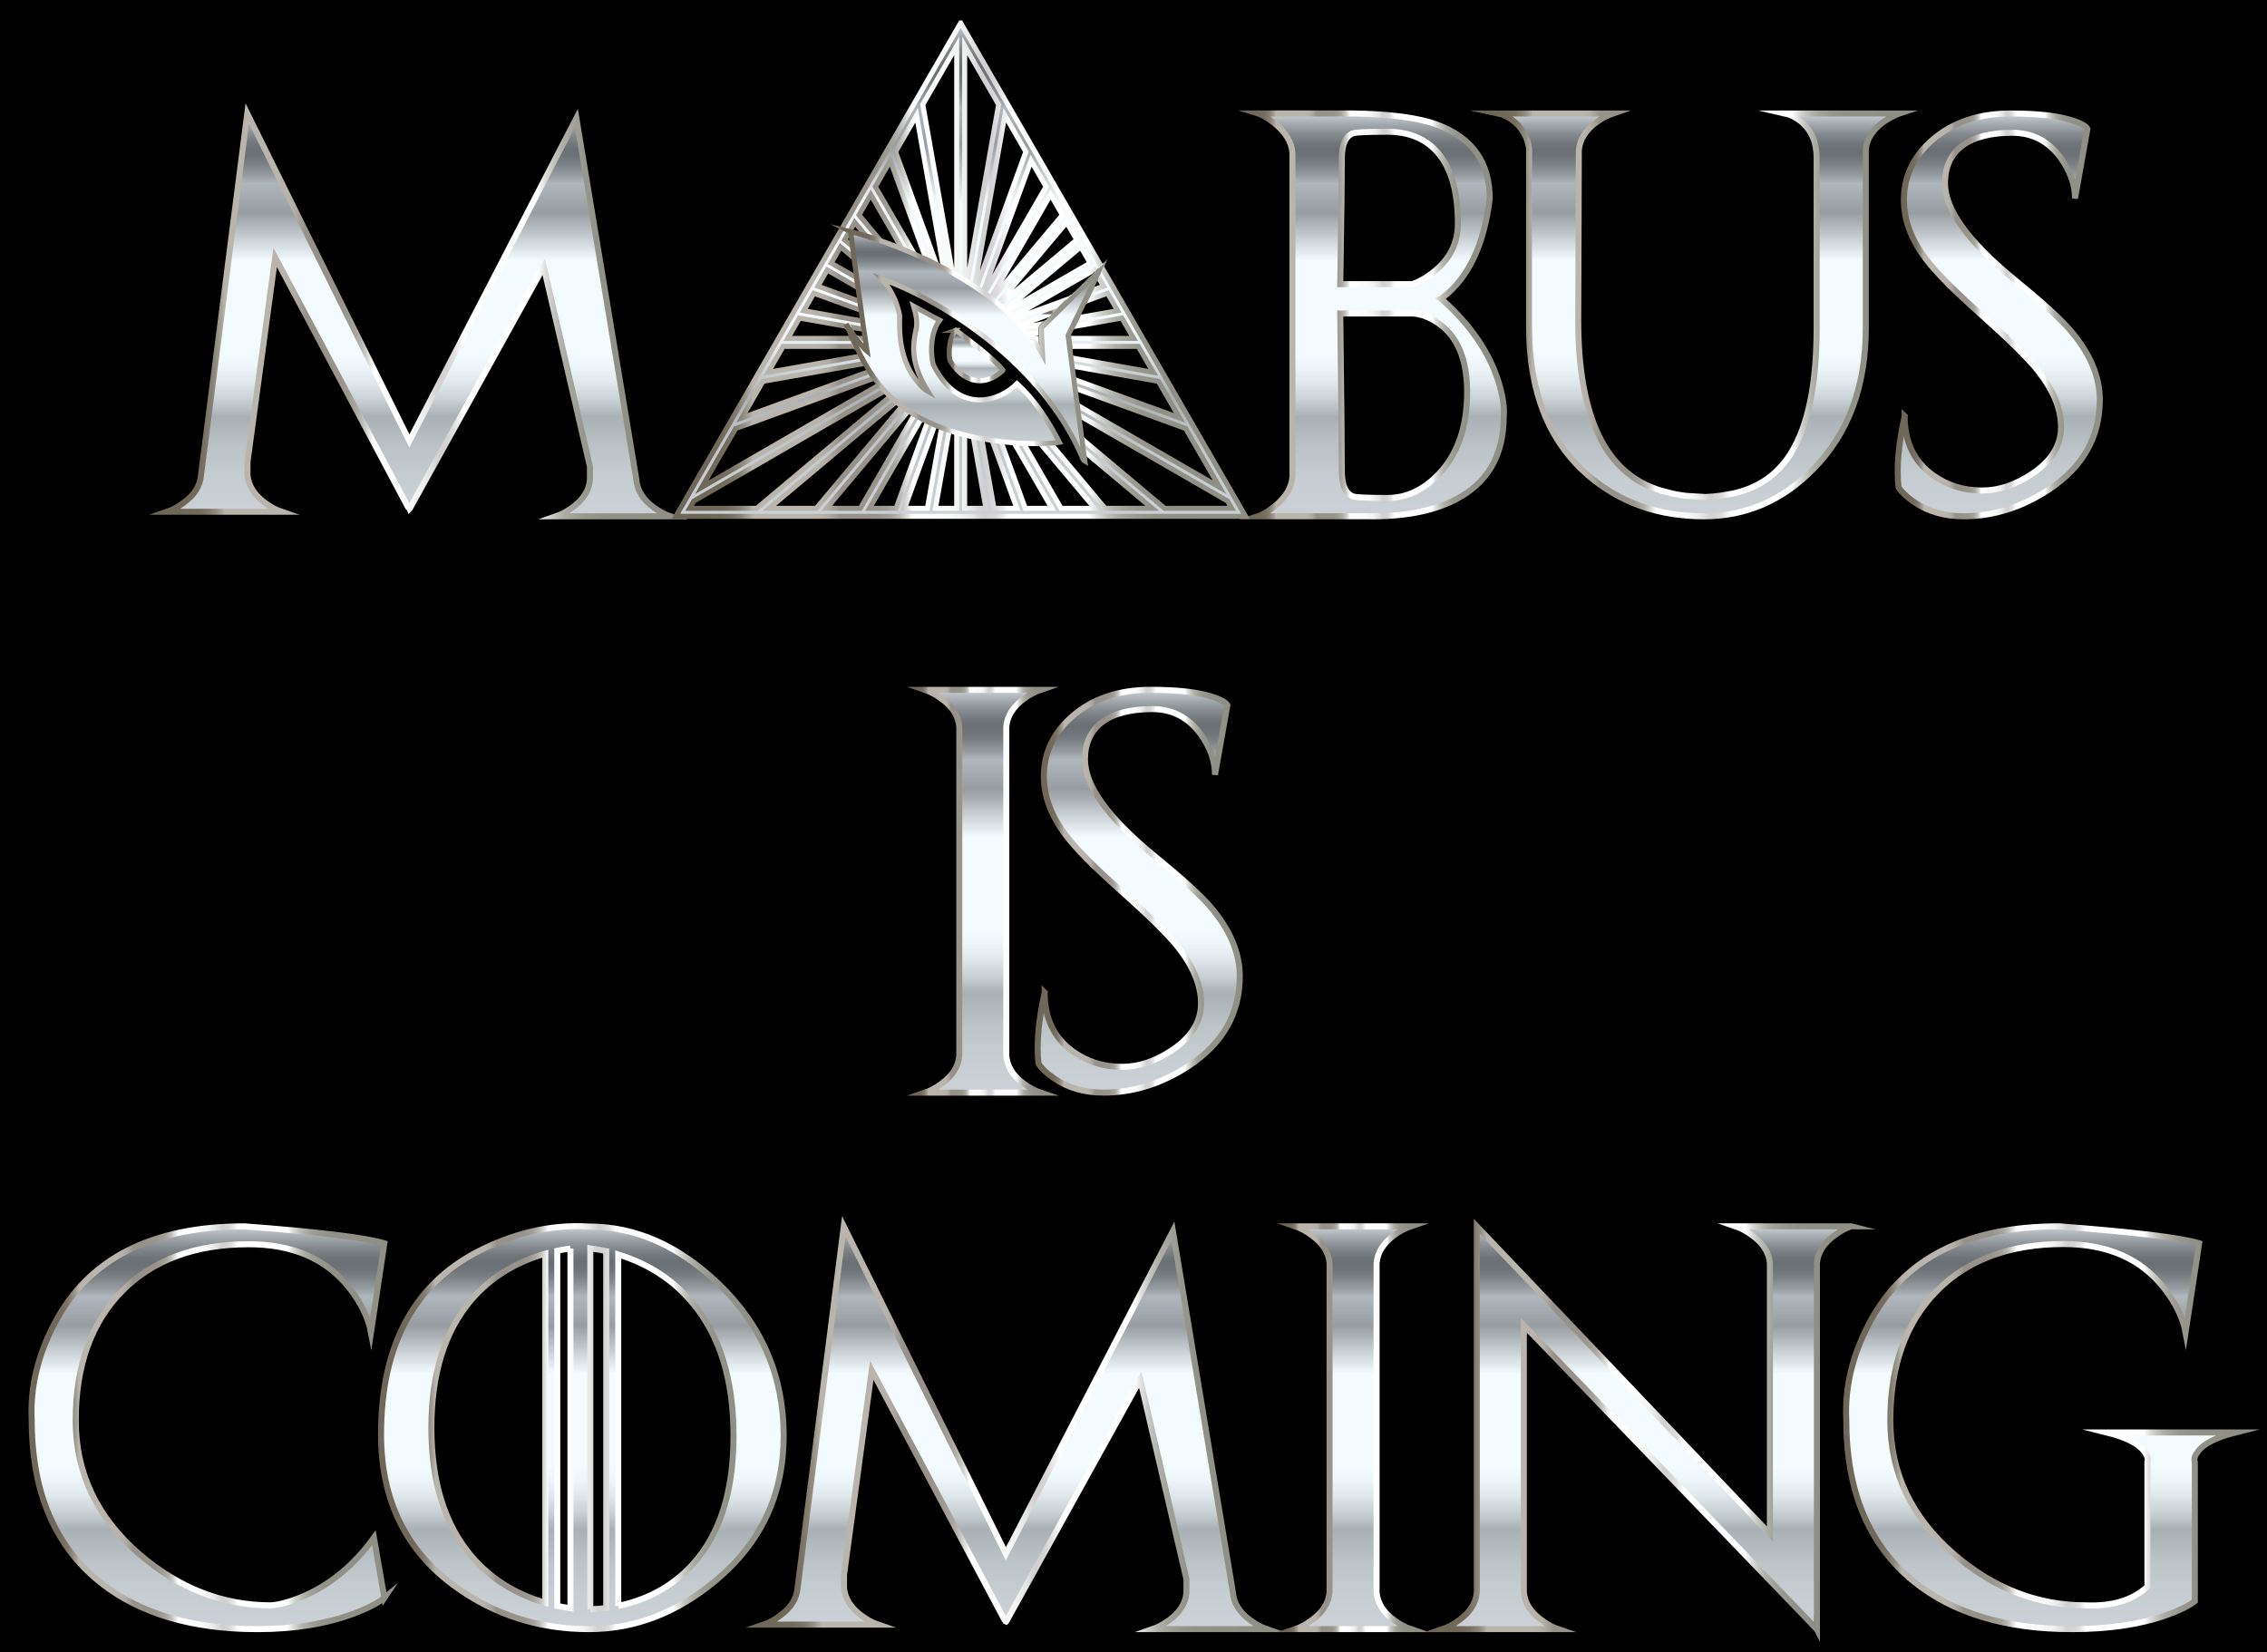
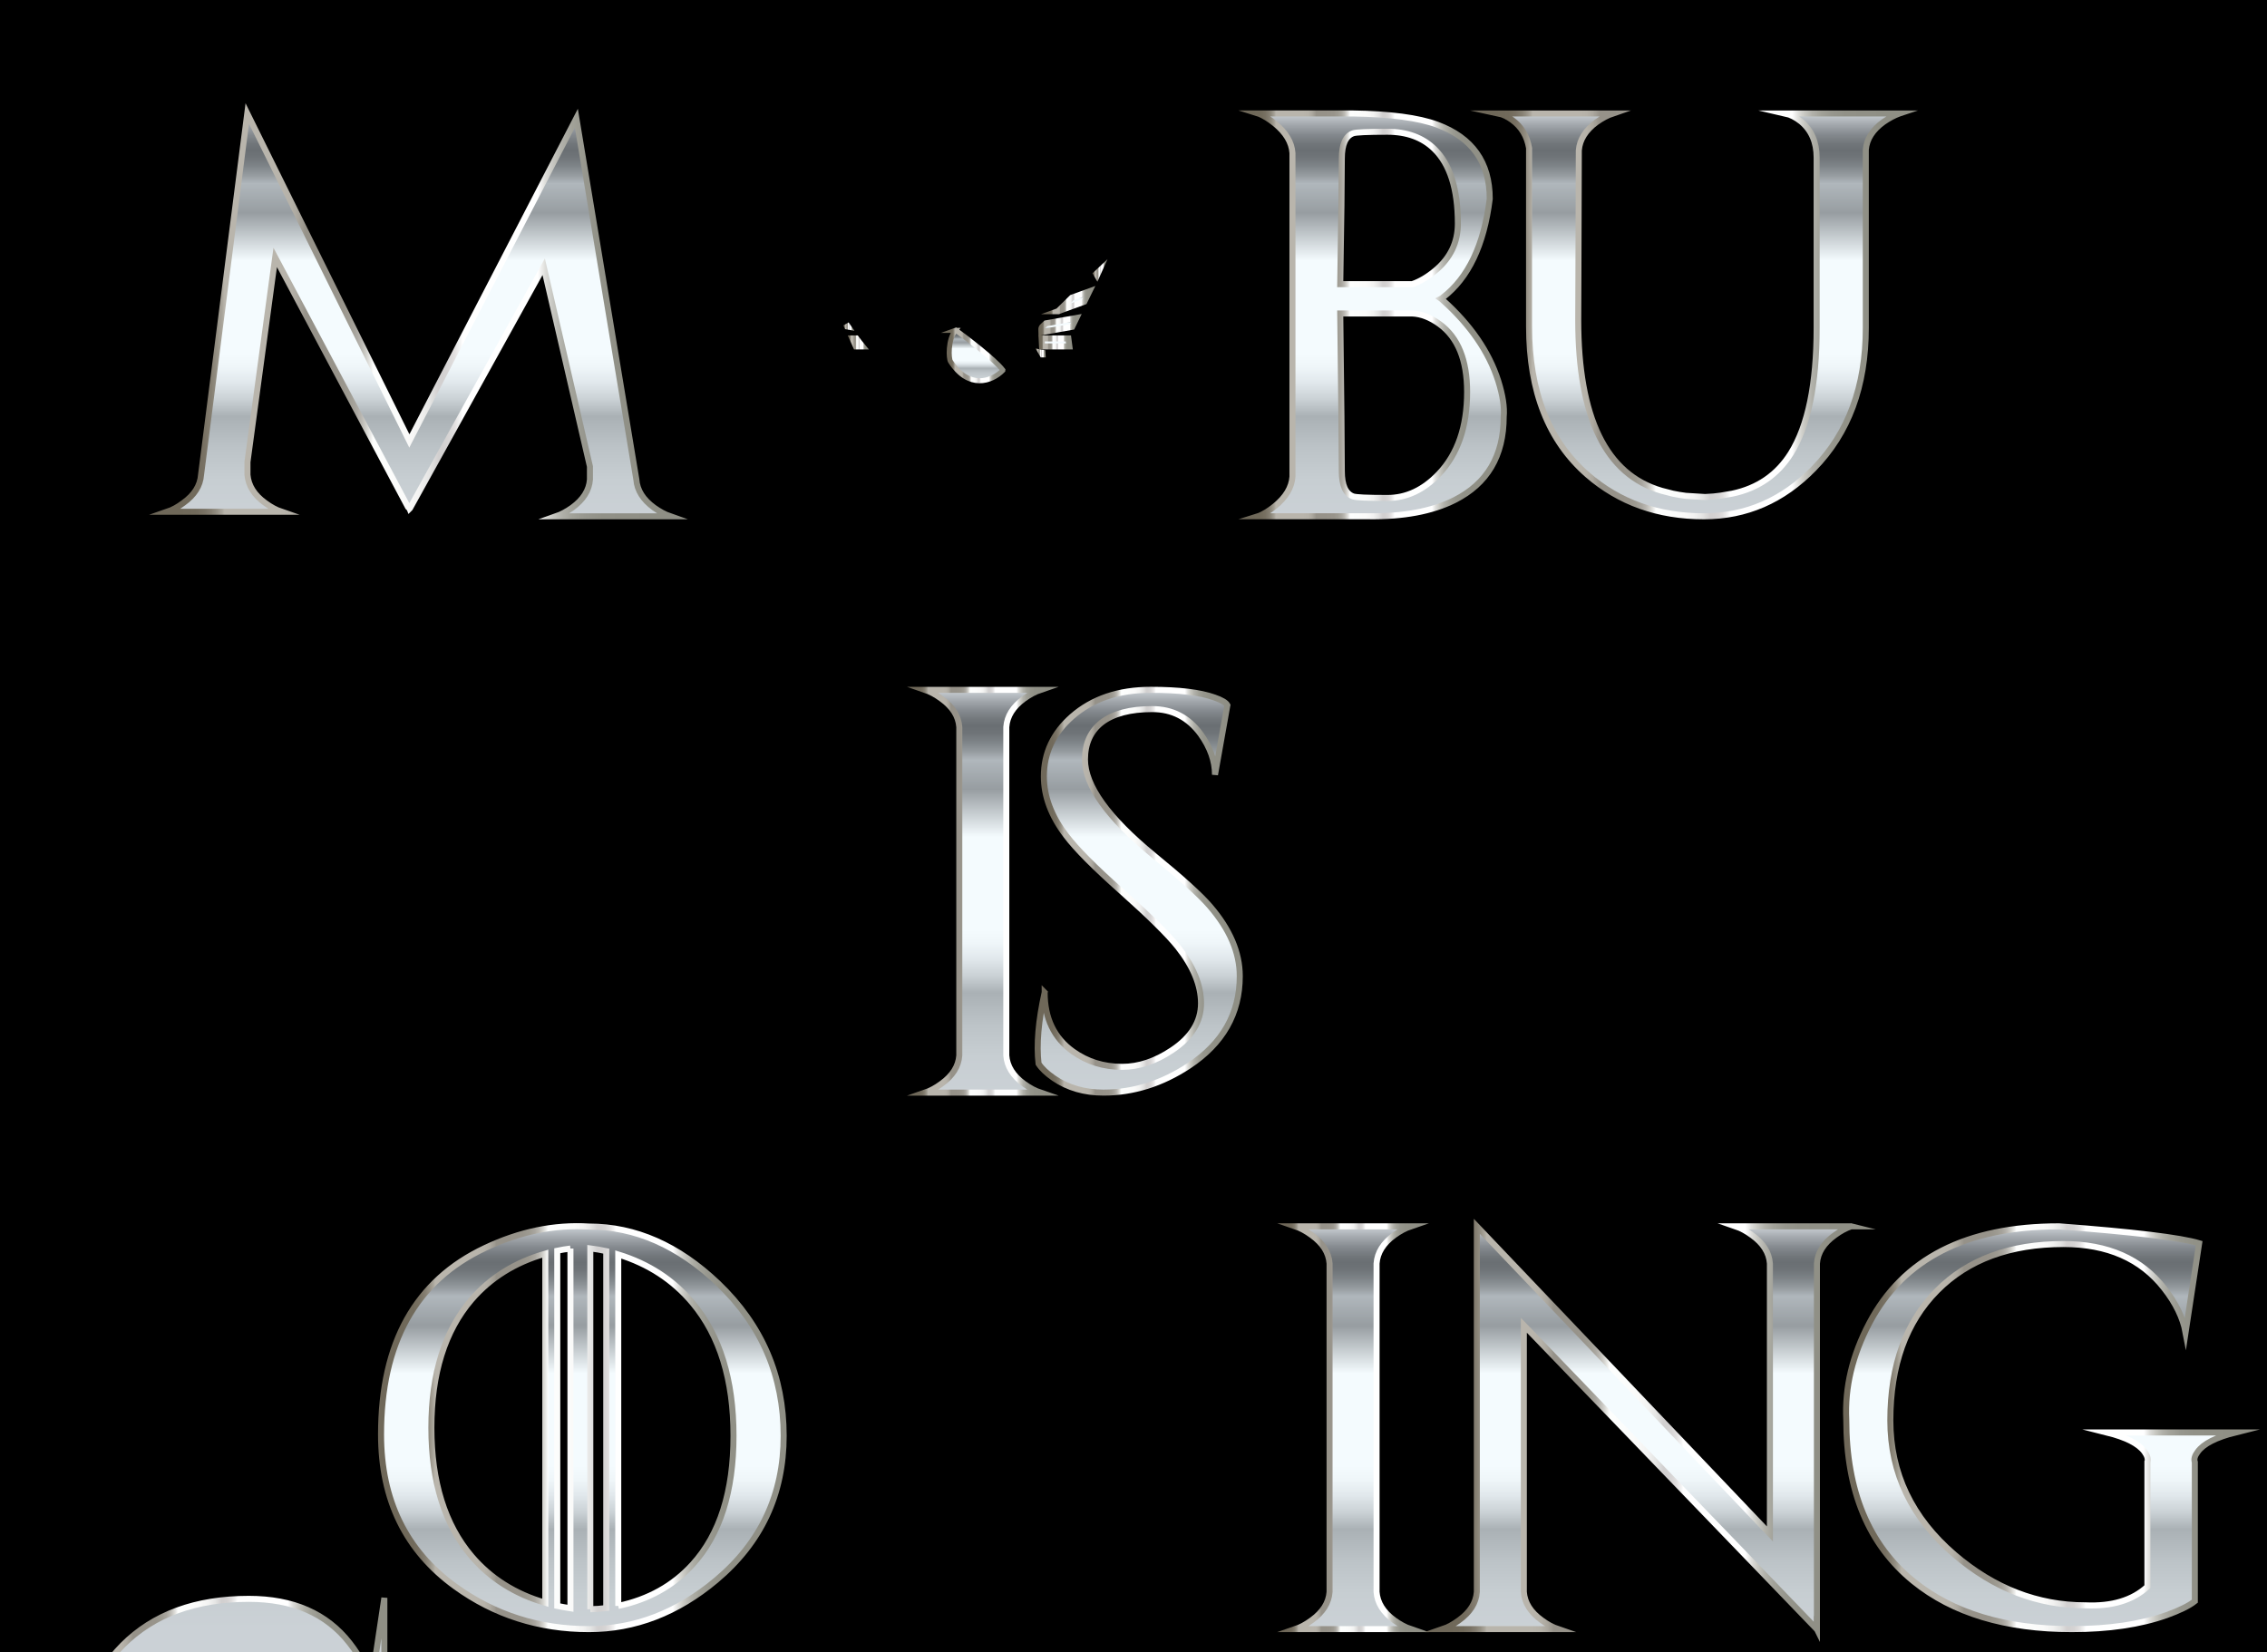
<svg xmlns="http://www.w3.org/2000/svg" enable-background="new 0 0 2258 1645.712" version="1.1" viewBox="0 0 2258 1645.7" xml:space="preserve">
  <rect width="2258" height="1645.7" />
  <g stroke-miterlimit="10">
    <g stroke-width="6">
      <linearGradient id="ah" x1="978.93" x2="978.93" y1="1042.4" y2="641.15" gradientTransform="translate(0 46)" gradientUnits="userSpaceOnUse">
        <stop stop-color="#CBD1D6" offset="0" />
        <stop stop-color="#C7CED2" offset=".089" />
        <stop stop-color="#BCC3C7" offset=".17" />
        <stop stop-color="#AAB1B5" offset=".247" />
        <stop stop-color="#AAB1B5" offset=".247" />
        <stop stop-color="#AAB1B5" offset=".248" />
        <stop stop-color="#CAD1D5" offset=".29" />
        <stop stop-color="#E1E8EC" offset=".332" />
        <stop stop-color="#EFF6F9" offset=".371" />
        <stop stop-color="#F4FBFE" offset=".405" />
        <stop stop-color="#F4FBFE" offset=".635" />
        <stop stop-color="#979DA1" offset=".753" />
        <stop stop-color="#B0B7BC" offset=".826" />
        <stop stop-color="#959B9F" offset=".847" />
        <stop stop-color="#7D8387" offset=".871" />
        <stop stop-color="#6F7478" offset=".892" />
        <stop stop-color="#6A6F73" offset=".91" />
        <stop stop-color="#71767A" offset=".925" />
        <stop stop-color="#84898E" offset=".947" />
        <stop stop-color="#A4A9AE" offset=".973" />
        <stop stop-color="#CBD1D6" offset="1" />
      </linearGradient>
      <linearGradient id="w" x1="903.34" x2="1054.5" y1="841.77" y2="841.77" gradientTransform="translate(0 46)" gradientUnits="userSpaceOnUse">
        <stop stop-color="#6F6859" offset="0" />
        <stop stop-color="#6F6859" offset=".056" />
        <stop stop-color="#716A5B" offset=".086" />
        <stop stop-color="#787163" offset=".102" />
        <stop stop-color="#847E71" offset=".115" />
        <stop stop-color="#959084" offset=".126" />
        <stop stop-color="#ABA79D" offset=".136" />
        <stop stop-color="#B9B5AC" offset=".14" />
        <stop stop-color="#B9B5AC" offset=".23" />
        <stop stop-color="#B9B5AC" offset=".242" />
        <stop stop-color="#B6B2A9" offset=".261" />
        <stop stop-color="#ADA9A0" offset=".274" />
        <stop stop-color="#9D9990" offset=".286" />
        <stop stop-color="#969289" offset=".29" />
        <stop stop-color="#969289" offset=".314" />
        <stop stop-color="#969289" offset=".318" />
        <stop stop-color="#98948B" offset=".355" />
        <stop stop-color="#9E9B92" offset=".371" />
        <stop stop-color="#A9A69F" offset=".384" />
        <stop stop-color="#B9B7B1" offset=".394" />
        <stop stop-color="#CECDC8" offset=".402" />
        <stop stop-color="#E7E7E4" offset=".41" />
        <stop stop-color="#FDFEFD" offset=".416" />
        <stop stop-color="#FCFDFC" offset=".444" />
        <stop stop-color="#FAFAF9" offset=".48" />
        <stop stop-color="#F2F2F1" offset=".503" />
        <stop stop-color="#E4E4E3" offset=".521" />
        <stop stop-color="#D2D0D0" offset=".537" />
        <stop stop-color="#D2D0D0" offset=".543" />
        <stop stop-color="#D2D0D0" offset=".543" />
        <stop stop-color="#D6D4D4" offset=".555" />
        <stop stop-color="#E1DFDF" offset=".566" />
        <stop stop-color="#F3F3F3" offset=".577" />
        <stop stop-color="#fff" offset=".582" />
        <stop stop-color="#fff" offset=".721" />
        <stop stop-color="#FBFBFB" offset=".723" />
        <stop stop-color="#DEDEDB" offset=".735" />
        <stop stop-color="#C6C6C0" offset=".75" />
        <stop stop-color="#B1B1AA" offset=".766" />
        <stop stop-color="#A2A299" offset=".785" />
        <stop stop-color="#97978E" offset=".808" />
        <stop stop-color="#919187" offset=".841" />
        <stop stop-color="#8F8F85" offset=".933" />
      </linearGradient>
      <path d="m1002.3 1051.4c0.784 10.843 6.661 20.247 17.633 28.212 5.614 4.051 11.1 6.989 16.457 8.817h-115c5.354-1.827 10.775-4.766 16.261-8.817 11.1-7.965 17.045-17.369 17.828-28.212v-327.18c-0.783-10.84-6.729-20.244-17.828-28.212-5.486-4.047-10.908-6.985-16.261-8.817h115c-5.358 1.831-10.844 4.77-16.457 8.817-10.972 7.968-16.849 17.373-17.633 28.212l-1e-3 327.18z" fill="url(#ah)" stroke="url(#w)" />
      <linearGradient id="l" x1="1134.2" x2="1134.2" y1="1042.4" y2="641.15" gradientTransform="translate(0 46)" gradientUnits="userSpaceOnUse">
        <stop stop-color="#CBD1D6" offset="0" />
        <stop stop-color="#C7CED2" offset=".089" />
        <stop stop-color="#BCC3C7" offset=".17" />
        <stop stop-color="#AAB1B5" offset=".247" />
        <stop stop-color="#AAB1B5" offset=".247" />
        <stop stop-color="#AAB1B5" offset=".248" />
        <stop stop-color="#CAD1D5" offset=".29" />
        <stop stop-color="#E1E8EC" offset=".332" />
        <stop stop-color="#EFF6F9" offset=".371" />
        <stop stop-color="#F4FBFE" offset=".405" />
        <stop stop-color="#F4FBFE" offset=".635" />
        <stop stop-color="#979DA1" offset=".753" />
        <stop stop-color="#B0B7BC" offset=".826" />
        <stop stop-color="#959B9F" offset=".847" />
        <stop stop-color="#7D8387" offset=".871" />
        <stop stop-color="#6F7478" offset=".892" />
        <stop stop-color="#6A6F73" offset=".91" />
        <stop stop-color="#71767A" offset=".925" />
        <stop stop-color="#84898E" offset=".947" />
        <stop stop-color="#A4A9AE" offset=".973" />
        <stop stop-color="#CBD1D6" offset="1" />
      </linearGradient>
      <linearGradient id="f" x1="1030.6" x2="1237.9" y1="841.77" y2="841.77" gradientTransform="translate(0 46)" gradientUnits="userSpaceOnUse">
        <stop stop-color="#6F6859" offset="0" />
        <stop stop-color="#6F6859" offset=".056" />
        <stop stop-color="#716A5B" offset=".086" />
        <stop stop-color="#787163" offset=".102" />
        <stop stop-color="#847E71" offset=".115" />
        <stop stop-color="#959084" offset=".126" />
        <stop stop-color="#ABA79D" offset=".136" />
        <stop stop-color="#B9B5AC" offset=".14" />
        <stop stop-color="#B9B5AC" offset=".23" />
        <stop stop-color="#B9B5AC" offset=".242" />
        <stop stop-color="#B6B2A9" offset=".261" />
        <stop stop-color="#ADA9A0" offset=".274" />
        <stop stop-color="#9D9990" offset=".286" />
        <stop stop-color="#969289" offset=".29" />
        <stop stop-color="#969289" offset=".314" />
        <stop stop-color="#969289" offset=".318" />
        <stop stop-color="#98948B" offset=".355" />
        <stop stop-color="#9E9B92" offset=".371" />
        <stop stop-color="#A9A69F" offset=".384" />
        <stop stop-color="#B9B7B1" offset=".394" />
        <stop stop-color="#CECDC8" offset=".402" />
        <stop stop-color="#E7E7E4" offset=".41" />
        <stop stop-color="#FDFEFD" offset=".416" />
        <stop stop-color="#FCFDFC" offset=".444" />
        <stop stop-color="#FAFAF9" offset=".48" />
        <stop stop-color="#F2F2F1" offset=".503" />
        <stop stop-color="#E4E4E3" offset=".521" />
        <stop stop-color="#D2D0D0" offset=".537" />
        <stop stop-color="#D2D0D0" offset=".543" />
        <stop stop-color="#D2D0D0" offset=".543" />
        <stop stop-color="#D6D4D4" offset=".555" />
        <stop stop-color="#E1DFDF" offset=".566" />
        <stop stop-color="#F3F3F3" offset=".577" />
        <stop stop-color="#fff" offset=".582" />
        <stop stop-color="#fff" offset=".721" />
        <stop stop-color="#FBFBFB" offset=".723" />
        <stop stop-color="#DEDEDB" offset=".735" />
        <stop stop-color="#C6C6C0" offset=".75" />
        <stop stop-color="#B1B1AA" offset=".766" />
        <stop stop-color="#A2A299" offset=".785" />
        <stop stop-color="#97978E" offset=".808" />
        <stop stop-color="#919187" offset=".841" />
        <stop stop-color="#8F8F85" offset=".933" />
      </linearGradient>
      <path d="m1040.5 988.67c0 25.733 9.404 45.325 28.212 58.776 14.235 10.188 30.564 15.282 48.98 15.282 16.586 0 33.175-5.549 49.764-16.653 19.2-12.799 28.8-28.341 28.8-46.629 0-18.025-7.708-36.765-23.118-56.228-9.928-12.407-28.672-30.888-56.229-55.446-26.908-23.902-45.257-42.383-55.054-55.445-14.761-19.328-22.139-38.988-22.139-58.972 0-23.247 9.337-43.102 28.017-59.559 20.244-17.762 46.433-26.646 78.563-26.646 27.95 0 49.044 2.547 63.282 7.641 7.183 2.482 11.493 5.03 12.931 7.64l-12.344 69.355c0-13.714-4.769-27.233-14.302-40.555-12.147-16.586-28.212-24.882-48.197-24.882-21.942 0-38.727 4.442-50.351 13.323-11.103 8.752-16.653 21.03-16.653 36.833 0 26.125 22.855 57.992 68.571 95.609 27.949 22.859 46.562 39.707 55.837 50.547 19.853 22.989 29.781 46.237 29.781 69.747 0 37.225-16.916 67.005-50.744 89.34-27.037 17.764-55.381 26.645-85.029 26.645-18.939 0-35.396-4.766-49.371-14.302-7.053-4.831-12.147-9.664-15.282-14.498-2.22-19.068-0.194-42.71 6.075-70.923z" fill="url(#l)" stroke="url(#f)" />
    </g>
    <g stroke-width="6">
      <linearGradient id="e" x1="207.1" x2="207.1" y1="1576.9" y2="1175.6" gradientTransform="translate(0 46)" gradientUnits="userSpaceOnUse">
        <stop stop-color="#CBD1D6" offset="0" />
        <stop stop-color="#C7CED2" offset=".089" />
        <stop stop-color="#BCC3C7" offset=".17" />
        <stop stop-color="#AAB1B5" offset=".247" />
        <stop stop-color="#AAB1B5" offset=".247" />
        <stop stop-color="#AAB1B5" offset=".248" />
        <stop stop-color="#CAD1D5" offset=".29" />
        <stop stop-color="#E1E8EC" offset=".332" />
        <stop stop-color="#EFF6F9" offset=".371" />
        <stop stop-color="#F4FBFE" offset=".405" />
        <stop stop-color="#F4FBFE" offset=".635" />
        <stop stop-color="#979DA1" offset=".753" />
        <stop stop-color="#B0B7BC" offset=".826" />
        <stop stop-color="#959B9F" offset=".847" />
        <stop stop-color="#7D8387" offset=".871" />
        <stop stop-color="#6F7478" offset=".892" />
        <stop stop-color="#6A6F73" offset=".91" />
        <stop stop-color="#71767A" offset=".925" />
        <stop stop-color="#84898E" offset=".947" />
        <stop stop-color="#A4A9AE" offset=".973" />
        <stop stop-color="#CBD1D6" offset="1" />
      </linearGradient>
      <linearGradient id="d" x1="28.359" x2="386.19" y1="1376.2" y2="1376.2" gradientTransform="translate(0 46)" gradientUnits="userSpaceOnUse">
        <stop stop-color="#6F6859" offset="0" />
        <stop stop-color="#6F6859" offset=".056" />
        <stop stop-color="#716A5B" offset=".086" />
        <stop stop-color="#787163" offset=".102" />
        <stop stop-color="#847E71" offset=".115" />
        <stop stop-color="#959084" offset=".126" />
        <stop stop-color="#ABA79D" offset=".136" />
        <stop stop-color="#B9B5AC" offset=".14" />
        <stop stop-color="#B9B5AC" offset=".23" />
        <stop stop-color="#B9B5AC" offset=".242" />
        <stop stop-color="#B6B2A9" offset=".261" />
        <stop stop-color="#ADA9A0" offset=".274" />
        <stop stop-color="#9D9990" offset=".286" />
        <stop stop-color="#969289" offset=".29" />
        <stop stop-color="#969289" offset=".314" />
        <stop stop-color="#969289" offset=".318" />
        <stop stop-color="#98948B" offset=".355" />
        <stop stop-color="#9E9B92" offset=".371" />
        <stop stop-color="#A9A69F" offset=".384" />
        <stop stop-color="#B9B7B1" offset=".394" />
        <stop stop-color="#CECDC8" offset=".402" />
        <stop stop-color="#E7E7E4" offset=".41" />
        <stop stop-color="#FDFEFD" offset=".416" />
        <stop stop-color="#FCFDFC" offset=".444" />
        <stop stop-color="#FAFAF9" offset=".48" />
        <stop stop-color="#F2F2F1" offset=".503" />
        <stop stop-color="#E4E4E3" offset=".521" />
        <stop stop-color="#D2D0D0" offset=".537" />
        <stop stop-color="#D2D0D0" offset=".543" />
        <stop stop-color="#D2D0D0" offset=".543" />
        <stop stop-color="#D6D4D4" offset=".555" />
        <stop stop-color="#E1DFDF" offset=".566" />
        <stop stop-color="#F3F3F3" offset=".577" />
        <stop stop-color="#fff" offset=".582" />
        <stop stop-color="#fff" offset=".721" />
        <stop stop-color="#FBFBFB" offset=".723" />
        <stop stop-color="#DEDEDB" offset=".735" />
        <stop stop-color="#C6C6C0" offset=".75" />
        <stop stop-color="#B1B1AA" offset=".766" />
        <stop stop-color="#A2A299" offset=".785" />
        <stop stop-color="#97978E" offset=".808" />
        <stop stop-color="#919187" offset=".841" />
        <stop stop-color="#8F8F85" offset=".933" />
      </linearGradient>
-       <path d="m382.84 1591.7c-6.401 5.226-16.524 10.452-30.368 15.674-27.56 10.319-59.627 15.478-96.197 15.478-4.05 0-8.36-0.064-12.93-0.196-62.695-2.219-112.39-19.264-149.1-51.136-41.798-36.178-62.694-88.619-62.694-157.32-1.568-32.13 6.074-64.194 22.923-96.196 33.826-64.262 96.848-96.393 189.06-96.393 74.318 5.617 120.75 11.235 139.3 16.849l-13.323 88.752c-2.743-14.627-9.863-29.256-21.355-43.886-22.858-29.256-56.296-43.886-100.31-43.886-53.162 0-95.088 15.414-125.78 46.237-31.087 31.347-46.628 74.449-46.628 129.31 0 52.505 21.287 97.047 63.869 133.62 39.313 33.698 82.807 50.547 130.48 50.547 9.404-0.653 20.768-3.918 34.09-9.796 26.513-11.883 49.371-31.083 68.571-57.6l10.385 59.951z" fill="url(#e)" stroke="url(#d)" />
+       <path d="m382.84 1591.7l-13.323 88.752c-2.743-14.627-9.863-29.256-21.355-43.886-22.858-29.256-56.296-43.886-100.31-43.886-53.162 0-95.088 15.414-125.78 46.237-31.087 31.347-46.628 74.449-46.628 129.31 0 52.505 21.287 97.047 63.869 133.62 39.313 33.698 82.807 50.547 130.48 50.547 9.404-0.653 20.768-3.918 34.09-9.796 26.513-11.883 49.371-31.083 68.571-57.6l10.385 59.951z" fill="url(#e)" stroke="url(#d)" />
      <linearGradient id="c" x1="580.04" x2="580.04" y1="1576.9" y2="1175.5" gradientTransform="translate(0 46)" gradientUnits="userSpaceOnUse">
        <stop stop-color="#CBD1D6" offset="0" />
        <stop stop-color="#C7CED2" offset=".089" />
        <stop stop-color="#BCC3C7" offset=".17" />
        <stop stop-color="#AAB1B5" offset=".247" />
        <stop stop-color="#AAB1B5" offset=".247" />
        <stop stop-color="#AAB1B5" offset=".248" />
        <stop stop-color="#CAD1D5" offset=".29" />
        <stop stop-color="#E1E8EC" offset=".332" />
        <stop stop-color="#EFF6F9" offset=".371" />
        <stop stop-color="#F4FBFE" offset=".405" />
        <stop stop-color="#F4FBFE" offset=".635" />
        <stop stop-color="#979DA1" offset=".753" />
        <stop stop-color="#B0B7BC" offset=".826" />
        <stop stop-color="#959B9F" offset=".847" />
        <stop stop-color="#7D8387" offset=".871" />
        <stop stop-color="#6F7478" offset=".892" />
        <stop stop-color="#6A6F73" offset=".91" />
        <stop stop-color="#71767A" offset=".925" />
        <stop stop-color="#84898E" offset=".947" />
        <stop stop-color="#A4A9AE" offset=".973" />
        <stop stop-color="#CBD1D6" offset="1" />
      </linearGradient>
      <linearGradient id="b" x1="376.51" x2="783.56" y1="1376.2" y2="1376.2" gradientTransform="translate(0 46)" gradientUnits="userSpaceOnUse">
        <stop stop-color="#6F6859" offset="0" />
        <stop stop-color="#6F6859" offset=".056" />
        <stop stop-color="#716A5B" offset=".086" />
        <stop stop-color="#787163" offset=".102" />
        <stop stop-color="#847E71" offset=".115" />
        <stop stop-color="#959084" offset=".126" />
        <stop stop-color="#ABA79D" offset=".136" />
        <stop stop-color="#B9B5AC" offset=".14" />
        <stop stop-color="#B9B5AC" offset=".23" />
        <stop stop-color="#B9B5AC" offset=".242" />
        <stop stop-color="#B6B2A9" offset=".261" />
        <stop stop-color="#ADA9A0" offset=".274" />
        <stop stop-color="#9D9990" offset=".286" />
        <stop stop-color="#969289" offset=".29" />
        <stop stop-color="#969289" offset=".314" />
        <stop stop-color="#969289" offset=".318" />
        <stop stop-color="#98948B" offset=".355" />
        <stop stop-color="#9E9B92" offset=".371" />
        <stop stop-color="#A9A69F" offset=".384" />
        <stop stop-color="#B9B7B1" offset=".394" />
        <stop stop-color="#CECDC8" offset=".402" />
        <stop stop-color="#E7E7E4" offset=".41" />
        <stop stop-color="#FDFEFD" offset=".416" />
        <stop stop-color="#FCFDFC" offset=".444" />
        <stop stop-color="#FAFAF9" offset=".48" />
        <stop stop-color="#F2F2F1" offset=".503" />
        <stop stop-color="#E4E4E3" offset=".521" />
        <stop stop-color="#D2D0D0" offset=".537" />
        <stop stop-color="#D2D0D0" offset=".543" />
        <stop stop-color="#D2D0D0" offset=".543" />
        <stop stop-color="#D6D4D4" offset=".555" />
        <stop stop-color="#E1DFDF" offset=".566" />
        <stop stop-color="#F3F3F3" offset=".577" />
        <stop stop-color="#fff" offset=".582" />
        <stop stop-color="#fff" offset=".721" />
        <stop stop-color="#FBFBFB" offset=".723" />
        <stop stop-color="#DEDEDB" offset=".735" />
        <stop stop-color="#C6C6C0" offset=".75" />
        <stop stop-color="#B1B1AA" offset=".766" />
        <stop stop-color="#A2A299" offset=".785" />
        <stop stop-color="#97978E" offset=".808" />
        <stop stop-color="#919187" offset=".841" />
        <stop stop-color="#8F8F85" offset=".933" />
      </linearGradient>
      <path d="m586.6 1221.8c46.237 0 89.143 18.874 128.72 56.62 43.494 41.667 65.241 92.278 65.241 151.84 0 58.256-22.402 106.19-67.2 143.8-38.792 32.523-81.046 48.783-126.76 48.783-49.635 0-94.041-14.171-133.22-42.515-49.244-35.656-73.862-86.137-73.862-151.44 0-91.298 34.546-153.21 103.64-185.73 34.482-16.325 68.964-23.442 103.45-21.354zm-156.93 200.42c0 53.945 13.322 96.589 39.968 127.94 18.936 22.205 43.427 37.683 73.469 46.433v-347.76c-30.043 8.62-54.533 23.902-73.469 45.844-26.646 31.087-39.968 73.602-39.968 127.54zm138.51-178.48c-4.442 0.524-8.816 1.243-13.126 2.155v353.83c4.57 0.916 8.945 1.7 13.126 2.352v-358.34zm19.788 359.32c4.962-0.128 10.253-0.52 15.87-1.175v-355.59c-5.357-1.175-10.647-2.087-15.87-2.742v359.51zm27.821-3.331c30.171-6.397 54.857-20.178 74.057-41.338 27.165-29.909 40.751-72.618 40.751-128.13 0-55.641-13.586-99.722-40.751-132.24-19.2-22.986-43.886-39.115-74.057-48.392v350.11z" fill="url(#c)" stroke="url(#b)" />
      <linearGradient id="a" x1="1011.3" x2="1011.3" y1="1576.9" y2="1175.6" gradientTransform="translate(0 46)" gradientUnits="userSpaceOnUse">
        <stop stop-color="#CBD1D6" offset="0" />
        <stop stop-color="#C7CED2" offset=".089" />
        <stop stop-color="#BCC3C7" offset=".17" />
        <stop stop-color="#AAB1B5" offset=".247" />
        <stop stop-color="#AAB1B5" offset=".247" />
        <stop stop-color="#AAB1B5" offset=".248" />
        <stop stop-color="#CAD1D5" offset=".29" />
        <stop stop-color="#E1E8EC" offset=".332" />
        <stop stop-color="#EFF6F9" offset=".371" />
        <stop stop-color="#F4FBFE" offset=".405" />
        <stop stop-color="#F4FBFE" offset=".635" />
        <stop stop-color="#979DA1" offset=".753" />
        <stop stop-color="#B0B7BC" offset=".826" />
        <stop stop-color="#959B9F" offset=".847" />
        <stop stop-color="#7D8387" offset=".871" />
        <stop stop-color="#6F7478" offset=".892" />
        <stop stop-color="#6A6F73" offset=".91" />
        <stop stop-color="#71767A" offset=".925" />
        <stop stop-color="#84898E" offset=".947" />
        <stop stop-color="#A4A9AE" offset=".973" />
        <stop stop-color="#CBD1D6" offset="1" />
      </linearGradient>
      <linearGradient id="ar" x1="742.7" x2="1279.4" y1="1372.6" y2="1372.6" gradientTransform="translate(0 46)" gradientUnits="userSpaceOnUse">
        <stop stop-color="#6F6859" offset="0" />
        <stop stop-color="#6F6859" offset=".056" />
        <stop stop-color="#716A5B" offset=".086" />
        <stop stop-color="#787163" offset=".102" />
        <stop stop-color="#847E71" offset=".115" />
        <stop stop-color="#959084" offset=".126" />
        <stop stop-color="#ABA79D" offset=".136" />
        <stop stop-color="#B9B5AC" offset=".14" />
        <stop stop-color="#B9B5AC" offset=".23" />
        <stop stop-color="#B9B5AC" offset=".242" />
        <stop stop-color="#B6B2A9" offset=".261" />
        <stop stop-color="#ADA9A0" offset=".274" />
        <stop stop-color="#9D9990" offset=".286" />
        <stop stop-color="#969289" offset=".29" />
        <stop stop-color="#969289" offset=".314" />
        <stop stop-color="#969289" offset=".318" />
        <stop stop-color="#98948B" offset=".355" />
        <stop stop-color="#9E9B92" offset=".371" />
        <stop stop-color="#A9A69F" offset=".384" />
        <stop stop-color="#B9B7B1" offset=".394" />
        <stop stop-color="#CECDC8" offset=".402" />
        <stop stop-color="#E7E7E4" offset=".41" />
        <stop stop-color="#FDFEFD" offset=".416" />
        <stop stop-color="#FCFDFC" offset=".444" />
        <stop stop-color="#FAFAF9" offset=".48" />
        <stop stop-color="#F2F2F1" offset=".503" />
        <stop stop-color="#E4E4E3" offset=".521" />
        <stop stop-color="#D2D0D0" offset=".537" />
        <stop stop-color="#D2D0D0" offset=".543" />
        <stop stop-color="#D2D0D0" offset=".543" />
        <stop stop-color="#D6D4D4" offset=".555" />
        <stop stop-color="#E1DFDF" offset=".566" />
        <stop stop-color="#F3F3F3" offset=".577" />
        <stop stop-color="#fff" offset=".582" />
        <stop stop-color="#fff" offset=".721" />
        <stop stop-color="#FBFBFB" offset=".723" />
        <stop stop-color="#DEDEDB" offset=".735" />
        <stop stop-color="#C6C6C0" offset=".75" />
        <stop stop-color="#B1B1AA" offset=".766" />
        <stop stop-color="#A2A299" offset=".785" />
        <stop stop-color="#97978E" offset=".808" />
        <stop stop-color="#919187" offset=".841" />
        <stop stop-color="#8F8F85" offset=".933" />
      </linearGradient>
-       <path d="m1002.1 1615.2v-0.196h-0.196l-1.371-1.371-132.25-248.62-27.624 203.76v12.734c0.912 10.843 6.789 20.18 17.633 28.017 5.486 4.051 10.904 6.989 16.261 8.817h-113.83c5.354-1.828 10.708-4.766 16.065-8.817 10.972-7.837 16.849-17.173 17.633-28.017l46.041-359.9 161.44 326.2 166.34-321.5 59.756 359.9c0.784 10.71 6.661 20.05 17.633 28.015 5.484 3.919 10.839 6.793 16.065 8.621h-113.63c5.222-1.828 10.579-4.702 16.065-8.621 10.972-7.965 16.849-17.305 17.633-28.015v-12.932l-46.041-199.05-133.22 240.59-0.392 0.393z" fill="url(#a)" stroke="url(#ar)" />
      <linearGradient id="aq" x1="1347.6" x2="1347.6" y1="1576.9" y2="1175.6" gradientTransform="translate(0 46)" gradientUnits="userSpaceOnUse">
        <stop stop-color="#CBD1D6" offset="0" />
        <stop stop-color="#C7CED2" offset=".089" />
        <stop stop-color="#BCC3C7" offset=".17" />
        <stop stop-color="#AAB1B5" offset=".247" />
        <stop stop-color="#AAB1B5" offset=".247" />
        <stop stop-color="#AAB1B5" offset=".248" />
        <stop stop-color="#CAD1D5" offset=".29" />
        <stop stop-color="#E1E8EC" offset=".332" />
        <stop stop-color="#EFF6F9" offset=".371" />
        <stop stop-color="#F4FBFE" offset=".405" />
        <stop stop-color="#F4FBFE" offset=".635" />
        <stop stop-color="#979DA1" offset=".753" />
        <stop stop-color="#B0B7BC" offset=".826" />
        <stop stop-color="#959B9F" offset=".847" />
        <stop stop-color="#7D8387" offset=".871" />
        <stop stop-color="#6F7478" offset=".892" />
        <stop stop-color="#6A6F73" offset=".91" />
        <stop stop-color="#71767A" offset=".925" />
        <stop stop-color="#84898E" offset=".947" />
        <stop stop-color="#A4A9AE" offset=".973" />
        <stop stop-color="#CBD1D6" offset="1" />
      </linearGradient>
      <linearGradient id="ap" x1="1272.1" x2="1423.2" y1="1376.2" y2="1376.2" gradientTransform="translate(0 46)" gradientUnits="userSpaceOnUse">
        <stop stop-color="#6F6859" offset="0" />
        <stop stop-color="#6F6859" offset=".056" />
        <stop stop-color="#716A5B" offset=".086" />
        <stop stop-color="#787163" offset=".102" />
        <stop stop-color="#847E71" offset=".115" />
        <stop stop-color="#959084" offset=".126" />
        <stop stop-color="#ABA79D" offset=".136" />
        <stop stop-color="#B9B5AC" offset=".14" />
        <stop stop-color="#B9B5AC" offset=".23" />
        <stop stop-color="#B9B5AC" offset=".242" />
        <stop stop-color="#B6B2A9" offset=".261" />
        <stop stop-color="#ADA9A0" offset=".274" />
        <stop stop-color="#9D9990" offset=".286" />
        <stop stop-color="#969289" offset=".29" />
        <stop stop-color="#969289" offset=".314" />
        <stop stop-color="#969289" offset=".318" />
        <stop stop-color="#98948B" offset=".355" />
        <stop stop-color="#9E9B92" offset=".371" />
        <stop stop-color="#A9A69F" offset=".384" />
        <stop stop-color="#B9B7B1" offset=".394" />
        <stop stop-color="#CECDC8" offset=".402" />
        <stop stop-color="#E7E7E4" offset=".41" />
        <stop stop-color="#FDFEFD" offset=".416" />
        <stop stop-color="#FCFDFC" offset=".444" />
        <stop stop-color="#FAFAF9" offset=".48" />
        <stop stop-color="#F2F2F1" offset=".503" />
        <stop stop-color="#E4E4E3" offset=".521" />
        <stop stop-color="#D2D0D0" offset=".537" />
        <stop stop-color="#D2D0D0" offset=".543" />
        <stop stop-color="#D2D0D0" offset=".543" />
        <stop stop-color="#D6D4D4" offset=".555" />
        <stop stop-color="#E1DFDF" offset=".566" />
        <stop stop-color="#F3F3F3" offset=".577" />
        <stop stop-color="#fff" offset=".582" />
        <stop stop-color="#fff" offset=".721" />
        <stop stop-color="#FBFBFB" offset=".723" />
        <stop stop-color="#DEDEDB" offset=".735" />
        <stop stop-color="#C6C6C0" offset=".75" />
        <stop stop-color="#B1B1AA" offset=".766" />
        <stop stop-color="#A2A299" offset=".785" />
        <stop stop-color="#97978E" offset=".808" />
        <stop stop-color="#919187" offset=".841" />
        <stop stop-color="#8F8F85" offset=".933" />
      </linearGradient>
      <path d="m1371.1 1585.8c0.784 10.843 6.661 20.247 17.633 28.212 5.614 4.051 11.1 6.988 16.458 8.817h-115c5.353-1.828 10.775-4.766 16.261-8.817 11.1-7.965 17.045-17.369 17.829-28.212v-327.18c-0.784-10.839-6.729-20.244-17.829-28.212-5.486-4.046-10.908-6.986-16.261-8.817h115c-5.358 1.831-10.844 4.771-16.458 8.817-10.972 7.968-16.849 17.373-17.633 28.212v327.18z" fill="url(#aq)" stroke="url(#ap)" />
      <linearGradient id="ao" x1="1640.4" x2="1640.4" y1="1576.9" y2="1175.6" gradientTransform="translate(0 46)" gradientUnits="userSpaceOnUse">
        <stop stop-color="#CBD1D6" offset="0" />
        <stop stop-color="#C7CED2" offset=".089" />
        <stop stop-color="#BCC3C7" offset=".17" />
        <stop stop-color="#AAB1B5" offset=".247" />
        <stop stop-color="#AAB1B5" offset=".247" />
        <stop stop-color="#AAB1B5" offset=".248" />
        <stop stop-color="#CAD1D5" offset=".29" />
        <stop stop-color="#E1E8EC" offset=".332" />
        <stop stop-color="#EFF6F9" offset=".371" />
        <stop stop-color="#F4FBFE" offset=".405" />
        <stop stop-color="#F4FBFE" offset=".635" />
        <stop stop-color="#979DA1" offset=".753" />
        <stop stop-color="#B0B7BC" offset=".826" />
        <stop stop-color="#959B9F" offset=".847" />
        <stop stop-color="#7D8387" offset=".871" />
        <stop stop-color="#6F7478" offset=".892" />
        <stop stop-color="#6A6F73" offset=".91" />
        <stop stop-color="#71767A" offset=".925" />
        <stop stop-color="#84898E" offset=".947" />
        <stop stop-color="#A4A9AE" offset=".973" />
        <stop stop-color="#CBD1D6" offset="1" />
      </linearGradient>
      <linearGradient id="an" x1="1418.8" x2="1861.9" y1="1378.9" y2="1378.9" gradientTransform="translate(0 46)" gradientUnits="userSpaceOnUse">
        <stop stop-color="#6F6859" offset="0" />
        <stop stop-color="#6F6859" offset=".056" />
        <stop stop-color="#716A5B" offset=".086" />
        <stop stop-color="#787163" offset=".102" />
        <stop stop-color="#847E71" offset=".115" />
        <stop stop-color="#959084" offset=".126" />
        <stop stop-color="#ABA79D" offset=".136" />
        <stop stop-color="#B9B5AC" offset=".14" />
        <stop stop-color="#B9B5AC" offset=".23" />
        <stop stop-color="#B9B5AC" offset=".242" />
        <stop stop-color="#B6B2A9" offset=".261" />
        <stop stop-color="#ADA9A0" offset=".274" />
        <stop stop-color="#9D9990" offset=".286" />
        <stop stop-color="#969289" offset=".29" />
        <stop stop-color="#969289" offset=".314" />
        <stop stop-color="#969289" offset=".318" />
        <stop stop-color="#98948B" offset=".355" />
        <stop stop-color="#9E9B92" offset=".371" />
        <stop stop-color="#A9A69F" offset=".384" />
        <stop stop-color="#B9B7B1" offset=".394" />
        <stop stop-color="#CECDC8" offset=".402" />
        <stop stop-color="#E7E7E4" offset=".41" />
        <stop stop-color="#FDFEFD" offset=".416" />
        <stop stop-color="#FCFDFC" offset=".444" />
        <stop stop-color="#FAFAF9" offset=".48" />
        <stop stop-color="#F2F2F1" offset=".503" />
        <stop stop-color="#E4E4E3" offset=".521" />
        <stop stop-color="#D2D0D0" offset=".537" />
        <stop stop-color="#D2D0D0" offset=".543" />
        <stop stop-color="#D2D0D0" offset=".543" />
        <stop stop-color="#D6D4D4" offset=".555" />
        <stop stop-color="#E1DFDF" offset=".566" />
        <stop stop-color="#F3F3F3" offset=".577" />
        <stop stop-color="#fff" offset=".582" />
        <stop stop-color="#fff" offset=".721" />
        <stop stop-color="#FBFBFB" offset=".723" />
        <stop stop-color="#DEDEDB" offset=".735" />
        <stop stop-color="#C6C6C0" offset=".75" />
        <stop stop-color="#B1B1AA" offset=".766" />
        <stop stop-color="#A2A299" offset=".785" />
        <stop stop-color="#97978E" offset=".808" />
        <stop stop-color="#919187" offset=".841" />
        <stop stop-color="#8F8F85" offset=".933" />
      </linearGradient>
      <path d="m1843.8 1221.6c-5.359 1.831-10.778 4.771-16.262 8.817-11.103 7.968-17.045 17.373-17.83 28.212v364.21l-0.194-0.391v0.391l-291.72-302.7v265.67c0.784 10.843 6.726 20.247 17.829 28.212 5.486 4.051 10.903 6.988 16.261 8.817h-115c5.354-1.828 10.776-4.766 16.262-8.817 11.099-7.965 17.045-17.369 17.827-28.212v-364.21l291.92 306.42v-269.39c-0.783-10.839-6.727-20.244-17.828-28.212-5.487-4.046-10.909-6.986-16.262-8.817h115.01z" fill="url(#ao)" stroke="url(#an)" />
      <linearGradient id="am" x1="2032.7" x2="2032.7" y1="1576.9" y2="1175.6" gradientTransform="translate(0 46)" gradientUnits="userSpaceOnUse">
        <stop stop-color="#CBD1D6" offset="0" />
        <stop stop-color="#C7CED2" offset=".089" />
        <stop stop-color="#BCC3C7" offset=".17" />
        <stop stop-color="#AAB1B5" offset=".247" />
        <stop stop-color="#AAB1B5" offset=".247" />
        <stop stop-color="#AAB1B5" offset=".248" />
        <stop stop-color="#CAD1D5" offset=".29" />
        <stop stop-color="#E1E8EC" offset=".332" />
        <stop stop-color="#EFF6F9" offset=".371" />
        <stop stop-color="#F4FBFE" offset=".405" />
        <stop stop-color="#F4FBFE" offset=".635" />
        <stop stop-color="#979DA1" offset=".753" />
        <stop stop-color="#B0B7BC" offset=".826" />
        <stop stop-color="#959B9F" offset=".847" />
        <stop stop-color="#7D8387" offset=".871" />
        <stop stop-color="#6F7478" offset=".892" />
        <stop stop-color="#6A6F73" offset=".91" />
        <stop stop-color="#71767A" offset=".925" />
        <stop stop-color="#84898E" offset=".947" />
        <stop stop-color="#A4A9AE" offset=".973" />
        <stop stop-color="#CBD1D6" offset="1" />
      </linearGradient>
      <linearGradient id="al" x1="1835.7" x2="2251" y1="1376.2" y2="1376.2" gradientTransform="translate(0 46)" gradientUnits="userSpaceOnUse">
        <stop stop-color="#6F6859" offset="0" />
        <stop stop-color="#6F6859" offset=".056" />
        <stop stop-color="#716A5B" offset=".086" />
        <stop stop-color="#787163" offset=".102" />
        <stop stop-color="#847E71" offset=".115" />
        <stop stop-color="#959084" offset=".126" />
        <stop stop-color="#ABA79D" offset=".136" />
        <stop stop-color="#B9B5AC" offset=".14" />
        <stop stop-color="#B9B5AC" offset=".23" />
        <stop stop-color="#B9B5AC" offset=".242" />
        <stop stop-color="#B6B2A9" offset=".261" />
        <stop stop-color="#ADA9A0" offset=".274" />
        <stop stop-color="#9D9990" offset=".286" />
        <stop stop-color="#969289" offset=".29" />
        <stop stop-color="#969289" offset=".314" />
        <stop stop-color="#969289" offset=".318" />
        <stop stop-color="#98948B" offset=".355" />
        <stop stop-color="#9E9B92" offset=".371" />
        <stop stop-color="#A9A69F" offset=".384" />
        <stop stop-color="#B9B7B1" offset=".394" />
        <stop stop-color="#CECDC8" offset=".402" />
        <stop stop-color="#E7E7E4" offset=".41" />
        <stop stop-color="#FDFEFD" offset=".416" />
        <stop stop-color="#FCFDFC" offset=".444" />
        <stop stop-color="#FAFAF9" offset=".48" />
        <stop stop-color="#F2F2F1" offset=".503" />
        <stop stop-color="#E4E4E3" offset=".521" />
        <stop stop-color="#D2D0D0" offset=".537" />
        <stop stop-color="#D2D0D0" offset=".543" />
        <stop stop-color="#D2D0D0" offset=".543" />
        <stop stop-color="#D6D4D4" offset=".555" />
        <stop stop-color="#E1DFDF" offset=".566" />
        <stop stop-color="#F3F3F3" offset=".577" />
        <stop stop-color="#fff" offset=".582" />
        <stop stop-color="#fff" offset=".721" />
        <stop stop-color="#FBFBFB" offset=".723" />
        <stop stop-color="#DEDEDB" offset=".735" />
        <stop stop-color="#C6C6C0" offset=".75" />
        <stop stop-color="#B1B1AA" offset=".766" />
        <stop stop-color="#A2A299" offset=".785" />
        <stop stop-color="#97978E" offset=".808" />
        <stop stop-color="#919187" offset=".841" />
        <stop stop-color="#8F8F85" offset=".933" />
      </linearGradient>
      <path d="m2138.9 1456.5c0.913-3.004-0.067-6.466-2.939-10.383-5.749-7.965-18.288-14.367-37.616-19.2h128.33c-19.332 4.833-31.872 11.235-37.617 19.2-3.005 3.918-3.985 7.38-2.938 10.383v138.51c-5.749 4.573-15.154 9.208-28.212 13.911-26.253 9.275-57.667 13.91-94.238 13.91-65.96 0-118.53-15.869-157.72-47.608-44.669-36.178-67.004-89.86-67.004-161.05-1.567-32.13 6.073-64.194 22.922-96.196 33.827-64.262 96.849-96.393 189.06-96.393 74.318 5.617 120.82 11.235 139.5 16.849l-13.518 88.752c-2.744-14.627-9.864-29.256-21.355-43.886-22.859-29.388-56.296-44.082-100.31-44.082-53.161 0-95.089 15.478-125.78 46.433-31.086 31.347-46.628 74.449-46.628 129.31 0 52.505 21.288 97.047 63.87 133.62 39.311 33.698 82.806 50.547 130.48 50.547 26.383 1.176 46.954-5.026 61.715-18.613l-1e-3 -124.02z" fill="url(#am)" stroke="url(#al)" />
    </g>
    <linearGradient id="ak" x1="417.04" x2="417.04" y1="468.29" y2="67.049" gradientTransform="translate(0 46)" gradientUnits="userSpaceOnUse">
      <stop stop-color="#CBD1D6" offset="0" />
      <stop stop-color="#C7CED2" offset=".089" />
      <stop stop-color="#BCC3C7" offset=".17" />
      <stop stop-color="#AAB1B5" offset=".247" />
      <stop stop-color="#AAB1B5" offset=".247" />
      <stop stop-color="#AAB1B5" offset=".248" />
      <stop stop-color="#CAD1D5" offset=".29" />
      <stop stop-color="#E1E8EC" offset=".332" />
      <stop stop-color="#EFF6F9" offset=".371" />
      <stop stop-color="#F4FBFE" offset=".405" />
      <stop stop-color="#F4FBFE" offset=".635" />
      <stop stop-color="#979DA1" offset=".753" />
      <stop stop-color="#B0B7BC" offset=".826" />
      <stop stop-color="#959B9F" offset=".847" />
      <stop stop-color="#7D8387" offset=".871" />
      <stop stop-color="#6F7478" offset=".892" />
      <stop stop-color="#6A6F73" offset=".91" />
      <stop stop-color="#71767A" offset=".925" />
      <stop stop-color="#84898E" offset=".947" />
      <stop stop-color="#A4A9AE" offset=".973" />
      <stop stop-color="#CBD1D6" offset="1" />
    </linearGradient>
    <linearGradient id="aj" x1="148.48" x2="685.19" y1="264.05" y2="264.05" gradientTransform="translate(0 46)" gradientUnits="userSpaceOnUse">
      <stop stop-color="#6F6859" offset="0" />
      <stop stop-color="#6F6859" offset=".056" />
      <stop stop-color="#716A5B" offset=".086" />
      <stop stop-color="#787163" offset=".102" />
      <stop stop-color="#847E71" offset=".115" />
      <stop stop-color="#959084" offset=".126" />
      <stop stop-color="#ABA79D" offset=".136" />
      <stop stop-color="#B9B5AC" offset=".14" />
      <stop stop-color="#B9B5AC" offset=".23" />
      <stop stop-color="#B9B5AC" offset=".242" />
      <stop stop-color="#B6B2A9" offset=".261" />
      <stop stop-color="#ADA9A0" offset=".274" />
      <stop stop-color="#9D9990" offset=".286" />
      <stop stop-color="#969289" offset=".29" />
      <stop stop-color="#969289" offset=".314" />
      <stop stop-color="#969289" offset=".318" />
      <stop stop-color="#98948B" offset=".355" />
      <stop stop-color="#9E9B92" offset=".371" />
      <stop stop-color="#A9A69F" offset=".384" />
      <stop stop-color="#B9B7B1" offset=".394" />
      <stop stop-color="#CECDC8" offset=".402" />
      <stop stop-color="#E7E7E4" offset=".41" />
      <stop stop-color="#FDFEFD" offset=".416" />
      <stop stop-color="#FCFDFC" offset=".444" />
      <stop stop-color="#FAFAF9" offset=".48" />
      <stop stop-color="#F2F2F1" offset=".503" />
      <stop stop-color="#E4E4E3" offset=".521" />
      <stop stop-color="#D2D0D0" offset=".537" />
      <stop stop-color="#D2D0D0" offset=".543" />
      <stop stop-color="#D2D0D0" offset=".543" />
      <stop stop-color="#D6D4D4" offset=".555" />
      <stop stop-color="#E1DFDF" offset=".566" />
      <stop stop-color="#F3F3F3" offset=".577" />
      <stop stop-color="#fff" offset=".582" />
      <stop stop-color="#fff" offset=".721" />
      <stop stop-color="#FBFBFB" offset=".723" />
      <stop stop-color="#DEDEDB" offset=".735" />
      <stop stop-color="#C6C6C0" offset=".75" />
      <stop stop-color="#B1B1AA" offset=".766" />
      <stop stop-color="#A2A299" offset=".785" />
      <stop stop-color="#97978E" offset=".808" />
      <stop stop-color="#919187" offset=".841" />
      <stop stop-color="#8F8F85" offset=".933" />
    </linearGradient>
    <path d="m407.93 506.65v-0.196h-0.196l-1.371-1.371-132.25-248.62-27.624 203.76v12.735c0.912 10.843 6.789 20.179 17.633 28.016 5.486 4.051 10.904 6.989 16.261 8.817h-113.83c5.354-1.827 10.708-4.766 16.065-8.817 10.972-7.837 16.849-17.173 17.633-28.016l46.041-359.9 161.44 326.21 166.34-321.5 59.755 359.9c0.784 10.711 6.661 20.051 17.633 28.017 5.485 3.918 10.84 6.793 16.065 8.62h-113.63c5.222-1.827 10.579-4.702 16.065-8.62 10.972-7.965 16.849-17.305 17.633-28.017v-12.931l-46.041-199.05-133.22 240.59-0.392 0.391z" fill="url(#ak)" stroke="url(#aj)" stroke-width="6" />
    <linearGradient id="ai" x1="1375.7" x2="1375.7" y1="468.29" y2="67.014" gradientTransform="translate(0 46)" gradientUnits="userSpaceOnUse">
      <stop stop-color="#CBD1D6" offset="0" />
      <stop stop-color="#C7CED2" offset=".089" />
      <stop stop-color="#BCC3C7" offset=".17" />
      <stop stop-color="#AAB1B5" offset=".247" />
      <stop stop-color="#AAB1B5" offset=".247" />
      <stop stop-color="#AAB1B5" offset=".248" />
      <stop stop-color="#CAD1D5" offset=".29" />
      <stop stop-color="#E1E8EC" offset=".332" />
      <stop stop-color="#EFF6F9" offset=".371" />
      <stop stop-color="#F4FBFE" offset=".405" />
      <stop stop-color="#F4FBFE" offset=".635" />
      <stop stop-color="#979DA1" offset=".753" />
      <stop stop-color="#B0B7BC" offset=".826" />
      <stop stop-color="#959B9F" offset=".847" />
      <stop stop-color="#7D8387" offset=".871" />
      <stop stop-color="#6F7478" offset=".892" />
      <stop stop-color="#6A6F73" offset=".91" />
      <stop stop-color="#71767A" offset=".925" />
      <stop stop-color="#84898E" offset=".947" />
      <stop stop-color="#A4A9AE" offset=".973" />
      <stop stop-color="#CBD1D6" offset="1" />
    </linearGradient>
    <linearGradient id="ag" x1="1233.4" x2="1500.9" y1="267.65" y2="267.65" gradientTransform="translate(0 46)" gradientUnits="userSpaceOnUse">
      <stop stop-color="#6F6859" offset="0" />
      <stop stop-color="#6F6859" offset=".056" />
      <stop stop-color="#716A5B" offset=".086" />
      <stop stop-color="#787163" offset=".102" />
      <stop stop-color="#847E71" offset=".115" />
      <stop stop-color="#959084" offset=".126" />
      <stop stop-color="#ABA79D" offset=".136" />
      <stop stop-color="#B9B5AC" offset=".14" />
      <stop stop-color="#B9B5AC" offset=".23" />
      <stop stop-color="#B9B5AC" offset=".242" />
      <stop stop-color="#B6B2A9" offset=".261" />
      <stop stop-color="#ADA9A0" offset=".274" />
      <stop stop-color="#9D9990" offset=".286" />
      <stop stop-color="#969289" offset=".29" />
      <stop stop-color="#969289" offset=".314" />
      <stop stop-color="#969289" offset=".318" />
      <stop stop-color="#98948B" offset=".355" />
      <stop stop-color="#9E9B92" offset=".371" />
      <stop stop-color="#A9A69F" offset=".384" />
      <stop stop-color="#B9B7B1" offset=".394" />
      <stop stop-color="#CECDC8" offset=".402" />
      <stop stop-color="#E7E7E4" offset=".41" />
      <stop stop-color="#FDFEFD" offset=".416" />
      <stop stop-color="#FCFDFC" offset=".444" />
      <stop stop-color="#FAFAF9" offset=".48" />
      <stop stop-color="#F2F2F1" offset=".503" />
      <stop stop-color="#E4E4E3" offset=".521" />
      <stop stop-color="#D2D0D0" offset=".537" />
      <stop stop-color="#D2D0D0" offset=".543" />
      <stop stop-color="#D2D0D0" offset=".543" />
      <stop stop-color="#D6D4D4" offset=".555" />
      <stop stop-color="#E1DFDF" offset=".566" />
      <stop stop-color="#F3F3F3" offset=".577" />
      <stop stop-color="#fff" offset=".582" />
      <stop stop-color="#fff" offset=".721" />
      <stop stop-color="#FBFBFB" offset=".723" />
      <stop stop-color="#DEDEDB" offset=".735" />
      <stop stop-color="#C6C6C0" offset=".75" />
      <stop stop-color="#B1B1AA" offset=".766" />
      <stop stop-color="#A2A299" offset=".785" />
      <stop stop-color="#97978E" offset=".808" />
      <stop stop-color="#919187" offset=".841" />
      <stop stop-color="#8F8F85" offset=".933" />
    </linearGradient>
    <path d="m1437 298.94c27.558 24.686 45.974 51.462 55.249 80.327 4.57 14.497 6.399 26.449 5.486 35.853 0 38.924-16.328 66.612-48.979 83.07-22.466 11.234-51.136 16.586-86.008 16.065h-109.32c1.696-0.521 3.722-1.371 6.074-2.547l-6.074 2.547c5.354-2.219 10.776-5.55 16.261-9.992 10.971-8.88 16.848-18.677 17.633-29.388v-322.48c-0.784-10.708-6.661-20.504-17.633-29.388-5.486-4.439-10.908-7.77-16.261-9.992l6.074 2.547c-2.352-1.175-4.378-2.024-6.074-2.547h93.65c37.484 0.523 65.633 4.246 84.441 11.168 34.872 12.931 52.31 37.552 52.31 73.862-5.749 46.108-21.355 78.891-46.825 98.352-0.263 0.391-0.783 0.783-1.567 1.175 0.785 0.523 1.305 0.978 1.567 1.37zm-100.51-141.06c0 20.768-0.523 62.498-1.567 125.19h71.706c7.574-2.612 15.151-7.053 22.728-13.323 15.149-12.539 22.726-28.212 22.726-47.02 0-34.35-7.837-59.168-23.51-74.449-11.755-11.363-27.3-17.045-46.628-17.045-19.984 0-31.415 0.523-34.287 1.567-7.444 2.743-11.168 11.104-11.168 25.078zm45.454 338.16c18.936 0 36.049-8.033 51.33-24.098 18.677-19.721 28.017-46.889 28.017-81.503 0-31.739-9.144-54.269-27.428-67.591-9.144-6.661-18.222-10.189-27.234-10.58h-71.706c1.044 83.985 1.567 136.36 1.567 157.13 0 13.978 3.724 22.335 11.167 25.078 2.874 1.047 14.303 1.567 34.287 1.567z" fill="url(#ai)" stroke="url(#ag)" stroke-width="6" />
    <linearGradient id="af" x1="1692.3" x2="1692.3" y1="468.29" y2="67.048" gradientTransform="translate(0 46)" gradientUnits="userSpaceOnUse">
      <stop stop-color="#CBD1D6" offset="0" />
      <stop stop-color="#C7CED2" offset=".089" />
      <stop stop-color="#BCC3C7" offset=".17" />
      <stop stop-color="#AAB1B5" offset=".247" />
      <stop stop-color="#AAB1B5" offset=".247" />
      <stop stop-color="#AAB1B5" offset=".248" />
      <stop stop-color="#CAD1D5" offset=".29" />
      <stop stop-color="#E1E8EC" offset=".332" />
      <stop stop-color="#EFF6F9" offset=".371" />
      <stop stop-color="#F4FBFE" offset=".405" />
      <stop stop-color="#F4FBFE" offset=".635" />
      <stop stop-color="#979DA1" offset=".753" />
      <stop stop-color="#B0B7BC" offset=".826" />
      <stop stop-color="#959B9F" offset=".847" />
      <stop stop-color="#7D8387" offset=".871" />
      <stop stop-color="#6F7478" offset=".892" />
      <stop stop-color="#6A6F73" offset=".91" />
      <stop stop-color="#71767A" offset=".925" />
      <stop stop-color="#84898E" offset=".947" />
      <stop stop-color="#A4A9AE" offset=".973" />
      <stop stop-color="#CBD1D6" offset="1" />
    </linearGradient>
    <linearGradient id="ae" x1="1464.1" x2="1909.2" y1="267.67" y2="267.67" gradientTransform="translate(0 46)" gradientUnits="userSpaceOnUse">
      <stop stop-color="#6F6859" offset="0" />
      <stop stop-color="#6F6859" offset=".056" />
      <stop stop-color="#716A5B" offset=".086" />
      <stop stop-color="#787163" offset=".102" />
      <stop stop-color="#847E71" offset=".115" />
      <stop stop-color="#959084" offset=".126" />
      <stop stop-color="#ABA79D" offset=".136" />
      <stop stop-color="#B9B5AC" offset=".14" />
      <stop stop-color="#B9B5AC" offset=".23" />
      <stop stop-color="#B9B5AC" offset=".242" />
      <stop stop-color="#B6B2A9" offset=".261" />
      <stop stop-color="#ADA9A0" offset=".274" />
      <stop stop-color="#9D9990" offset=".286" />
      <stop stop-color="#969289" offset=".29" />
      <stop stop-color="#969289" offset=".314" />
      <stop stop-color="#969289" offset=".318" />
      <stop stop-color="#98948B" offset=".355" />
      <stop stop-color="#9E9B92" offset=".371" />
      <stop stop-color="#A9A69F" offset=".384" />
      <stop stop-color="#B9B7B1" offset=".394" />
      <stop stop-color="#CECDC8" offset=".402" />
      <stop stop-color="#E7E7E4" offset=".41" />
      <stop stop-color="#FDFEFD" offset=".416" />
      <stop stop-color="#FCFDFC" offset=".444" />
      <stop stop-color="#FAFAF9" offset=".48" />
      <stop stop-color="#F2F2F1" offset=".503" />
      <stop stop-color="#E4E4E3" offset=".521" />
      <stop stop-color="#D2D0D0" offset=".537" />
      <stop stop-color="#D2D0D0" offset=".543" />
      <stop stop-color="#D2D0D0" offset=".543" />
      <stop stop-color="#D6D4D4" offset=".555" />
      <stop stop-color="#E1DFDF" offset=".566" />
      <stop stop-color="#F3F3F3" offset=".577" />
      <stop stop-color="#fff" offset=".582" />
      <stop stop-color="#fff" offset=".721" />
      <stop stop-color="#FBFBFB" offset=".723" />
      <stop stop-color="#DEDEDB" offset=".735" />
      <stop stop-color="#C6C6C0" offset=".75" />
      <stop stop-color="#B1B1AA" offset=".766" />
      <stop stop-color="#A2A299" offset=".785" />
      <stop stop-color="#97978E" offset=".808" />
      <stop stop-color="#919187" offset=".841" />
      <stop stop-color="#8F8F85" offset=".933" />
    </linearGradient>
    <path d="m1891.9 113.05c-5.096 1.831-10.383 4.638-15.871 8.425-10.844 7.837-16.719 17.046-17.633 27.625v177.7c0 57.992-17.239 104.62-51.723 139.89-30.953 31.739-67.462 47.608-109.52 47.608-45.584 0-84.244-13.778-115.98-41.339-38.793-33.827-58.189-83.002-58.189-147.53v-177.9c-1.96-11.884-7.577-21.224-16.849-28.017-4.702-3.395-9.208-5.55-13.518-6.466h113.83c-5.357 1.831-10.775 4.703-16.261 8.621-10.844 7.968-16.721 17.308-17.633 28.016l-0.391 120.88-0.197 48.392c0 97.047 27.625 153.67 82.875 169.86l11.365 2.939c4.439 0.916 8.749 1.635 12.928 2.155l19.202 1.175c6.139-0.26 11.294-0.716 15.476-1.371l11.56-1.96c25.469-5.354 44.93-18.741 58.384-40.163 17.108-27.429 25.666-69.028 25.666-124.8v-169.86c0-15.282-5.162-27.233-15.479-35.853-5.225-4.179-10.449-6.858-15.674-8.033h113.64z" fill="url(#af)" stroke="url(#ae)" stroke-width="6" />
    <linearGradient id="ad" x1="1990.8" x2="1990.8" y1="468.29" y2="67.048" gradientTransform="translate(0 46)" gradientUnits="userSpaceOnUse">
      <stop stop-color="#CBD1D6" offset="0" />
      <stop stop-color="#C7CED2" offset=".089" />
      <stop stop-color="#BCC3C7" offset=".17" />
      <stop stop-color="#AAB1B5" offset=".247" />
      <stop stop-color="#AAB1B5" offset=".247" />
      <stop stop-color="#AAB1B5" offset=".248" />
      <stop stop-color="#CAD1D5" offset=".29" />
      <stop stop-color="#E1E8EC" offset=".332" />
      <stop stop-color="#EFF6F9" offset=".371" />
      <stop stop-color="#F4FBFE" offset=".405" />
      <stop stop-color="#F4FBFE" offset=".635" />
      <stop stop-color="#979DA1" offset=".753" />
      <stop stop-color="#B0B7BC" offset=".826" />
      <stop stop-color="#959B9F" offset=".847" />
      <stop stop-color="#7D8387" offset=".871" />
      <stop stop-color="#6F7478" offset=".892" />
      <stop stop-color="#6A6F73" offset=".91" />
      <stop stop-color="#71767A" offset=".925" />
      <stop stop-color="#84898E" offset=".947" />
      <stop stop-color="#A4A9AE" offset=".973" />
      <stop stop-color="#CBD1D6" offset="1" />
    </linearGradient>
    <linearGradient id="ac" x1="1887.1" x2="2094.4" y1="267.67" y2="267.67" gradientTransform="translate(0 46)" gradientUnits="userSpaceOnUse">
      <stop stop-color="#6F6859" offset="0" />
      <stop stop-color="#6F6859" offset=".056" />
      <stop stop-color="#716A5B" offset=".086" />
      <stop stop-color="#787163" offset=".102" />
      <stop stop-color="#847E71" offset=".115" />
      <stop stop-color="#959084" offset=".126" />
      <stop stop-color="#ABA79D" offset=".136" />
      <stop stop-color="#B9B5AC" offset=".14" />
      <stop stop-color="#B9B5AC" offset=".23" />
      <stop stop-color="#B9B5AC" offset=".242" />
      <stop stop-color="#B6B2A9" offset=".261" />
      <stop stop-color="#ADA9A0" offset=".274" />
      <stop stop-color="#9D9990" offset=".286" />
      <stop stop-color="#969289" offset=".29" />
      <stop stop-color="#969289" offset=".314" />
      <stop stop-color="#969289" offset=".318" />
      <stop stop-color="#98948B" offset=".355" />
      <stop stop-color="#9E9B92" offset=".371" />
      <stop stop-color="#A9A69F" offset=".384" />
      <stop stop-color="#B9B7B1" offset=".394" />
      <stop stop-color="#CECDC8" offset=".402" />
      <stop stop-color="#E7E7E4" offset=".41" />
      <stop stop-color="#FDFEFD" offset=".416" />
      <stop stop-color="#FCFDFC" offset=".444" />
      <stop stop-color="#FAFAF9" offset=".48" />
      <stop stop-color="#F2F2F1" offset=".503" />
      <stop stop-color="#E4E4E3" offset=".521" />
      <stop stop-color="#D2D0D0" offset=".537" />
      <stop stop-color="#D2D0D0" offset=".543" />
      <stop stop-color="#D2D0D0" offset=".543" />
      <stop stop-color="#D6D4D4" offset=".555" />
      <stop stop-color="#E1DFDF" offset=".566" />
      <stop stop-color="#F3F3F3" offset=".577" />
      <stop stop-color="#fff" offset=".582" />
      <stop stop-color="#fff" offset=".721" />
      <stop stop-color="#FBFBFB" offset=".723" />
      <stop stop-color="#DEDEDB" offset=".735" />
      <stop stop-color="#C6C6C0" offset=".75" />
      <stop stop-color="#B1B1AA" offset=".766" />
      <stop stop-color="#A2A299" offset=".785" />
      <stop stop-color="#97978E" offset=".808" />
      <stop stop-color="#919187" offset=".841" />
      <stop stop-color="#8F8F85" offset=".933" />
    </linearGradient>
-     <path d="m1897.1 414.57c0 25.733 9.405 45.325 28.212 58.776 14.235 10.188 30.563 15.282 48.981 15.282 16.585 0 33.174-5.549 49.763-16.653 19.2-12.799 28.799-28.341 28.799-46.629 0-18.025-7.708-36.765-23.118-56.228-9.928-12.407-28.672-30.888-56.229-55.446-26.908-23.902-45.257-42.383-55.054-55.445-14.761-19.328-22.138-38.988-22.138-58.972 0-23.247 9.336-43.102 28.015-59.559 20.244-17.762 46.434-26.646 78.564-26.646 27.949 0 49.043 2.547 63.282 7.641 7.181 2.482 11.492 5.03 12.932 7.64l-12.343 69.355c0-13.714-4.771-27.233-14.303-40.555-12.147-16.586-28.212-24.882-48.197-24.882-21.942 0-38.727 4.442-50.35 13.323-11.103 8.752-16.654 21.03-16.654 36.833 0 26.125 22.855 57.992 68.572 95.609 27.948 22.859 46.561 39.707 55.836 50.547 19.853 22.989 29.781 46.237 29.781 69.747 0 37.225-16.916 67.005-50.743 89.34-27.037 17.764-55.382 26.645-85.03 26.645-18.94 0-35.397-4.766-49.372-14.302-7.053-4.831-12.146-9.664-15.281-14.498-2.22-19.069-0.192-42.711 6.075-70.923z" fill="url(#ad)" stroke="url(#ac)" stroke-width="6" />
    <linearGradient id="ab" x1="1037.8" x2="1037.8" y1="307.07" y2="305.25" gradientTransform="translate(0 46)" gradientUnits="userSpaceOnUse">
      <stop stop-color="#CBD1D6" offset="0" />
      <stop stop-color="#C7CED2" offset=".089" />
      <stop stop-color="#BCC3C7" offset=".17" />
      <stop stop-color="#AAB1B5" offset=".247" />
      <stop stop-color="#AAB1B5" offset=".247" />
      <stop stop-color="#AAB1B5" offset=".248" />
      <stop stop-color="#CAD1D5" offset=".29" />
      <stop stop-color="#E1E8EC" offset=".332" />
      <stop stop-color="#EFF6F9" offset=".371" />
      <stop stop-color="#F4FBFE" offset=".405" />
      <stop stop-color="#F4FBFE" offset=".635" />
      <stop stop-color="#979DA1" offset=".753" />
      <stop stop-color="#B0B7BC" offset=".826" />
      <stop stop-color="#959B9F" offset=".847" />
      <stop stop-color="#7D8387" offset=".871" />
      <stop stop-color="#6F7478" offset=".892" />
      <stop stop-color="#6A6F73" offset=".91" />
      <stop stop-color="#71767A" offset=".925" />
      <stop stop-color="#84898E" offset=".947" />
      <stop stop-color="#A4A9AE" offset=".973" />
      <stop stop-color="#CBD1D6" offset="1" />
    </linearGradient>
    <linearGradient id="aa" x1="1031.4" x2="1042.1" y1="310.38" y2="310.38" gradientTransform="translate(0 46)" gradientUnits="userSpaceOnUse">
      <stop stop-color="#6F6859" offset="0" />
      <stop stop-color="#6F6859" offset=".056" />
      <stop stop-color="#716A5B" offset=".086" />
      <stop stop-color="#787163" offset=".102" />
      <stop stop-color="#847E71" offset=".115" />
      <stop stop-color="#959084" offset=".126" />
      <stop stop-color="#ABA79D" offset=".136" />
      <stop stop-color="#B9B5AC" offset=".14" />
      <stop stop-color="#B9B5AC" offset=".23" />
      <stop stop-color="#B9B5AC" offset=".242" />
      <stop stop-color="#B6B2A9" offset=".261" />
      <stop stop-color="#ADA9A0" offset=".274" />
      <stop stop-color="#9D9990" offset=".286" />
      <stop stop-color="#969289" offset=".29" />
      <stop stop-color="#969289" offset=".314" />
      <stop stop-color="#969289" offset=".318" />
      <stop stop-color="#98948B" offset=".355" />
      <stop stop-color="#9E9B92" offset=".371" />
      <stop stop-color="#A9A69F" offset=".384" />
      <stop stop-color="#B9B7B1" offset=".394" />
      <stop stop-color="#CECDC8" offset=".402" />
      <stop stop-color="#E7E7E4" offset=".41" />
      <stop stop-color="#FDFEFD" offset=".416" />
      <stop stop-color="#FCFDFC" offset=".444" />
      <stop stop-color="#FAFAF9" offset=".48" />
      <stop stop-color="#F2F2F1" offset=".503" />
      <stop stop-color="#E4E4E3" offset=".521" />
      <stop stop-color="#D2D0D0" offset=".537" />
      <stop stop-color="#D2D0D0" offset=".543" />
      <stop stop-color="#D2D0D0" offset=".543" />
      <stop stop-color="#D6D4D4" offset=".555" />
      <stop stop-color="#E1DFDF" offset=".566" />
      <stop stop-color="#F3F3F3" offset=".577" />
      <stop stop-color="#fff" offset=".582" />
      <stop stop-color="#fff" offset=".721" />
      <stop stop-color="#FBFBFB" offset=".723" />
      <stop stop-color="#DEDEDB" offset=".735" />
      <stop stop-color="#C6C6C0" offset=".75" />
      <stop stop-color="#B1B1AA" offset=".766" />
      <stop stop-color="#A2A299" offset=".785" />
      <stop stop-color="#97978E" offset=".808" />
      <stop stop-color="#919187" offset=".841" />
      <stop stop-color="#8F8F85" offset=".933" />
    </linearGradient>
    <path d="m1038.4 353.07c-0.031-0.562-0.061-1.108-0.09-1.646l-0.965-0.17c0.356 0.602 0.708 1.208 1.055 1.816z" fill="url(#ab)" stroke="url(#aa)" stroke-width="6" />
    <linearGradient id="z" x1="956.86" x2="956.86" y1="468.29" y2="-23.144" gradientTransform="translate(0 46)" gradientUnits="userSpaceOnUse">
      <stop stop-color="#CBD1D6" offset="0" />
      <stop stop-color="#C7CED2" offset=".089" />
      <stop stop-color="#BCC3C7" offset=".17" />
      <stop stop-color="#AAB1B5" offset=".247" />
      <stop stop-color="#AAB1B5" offset=".247" />
      <stop stop-color="#AAB1B5" offset=".248" />
      <stop stop-color="#CAD1D5" offset=".29" />
      <stop stop-color="#E1E8EC" offset=".332" />
      <stop stop-color="#EFF6F9" offset=".371" />
      <stop stop-color="#F4FBFE" offset=".405" />
      <stop stop-color="#F4FBFE" offset=".635" />
      <stop stop-color="#979DA1" offset=".753" />
      <stop stop-color="#B0B7BC" offset=".826" />
      <stop stop-color="#959B9F" offset=".847" />
      <stop stop-color="#7D8387" offset=".871" />
      <stop stop-color="#6F7478" offset=".892" />
      <stop stop-color="#6A6F73" offset=".91" />
      <stop stop-color="#71767A" offset=".925" />
      <stop stop-color="#84898E" offset=".947" />
      <stop stop-color="#A4A9AE" offset=".973" />
      <stop stop-color="#CBD1D6" offset="1" />
    </linearGradient>
    <linearGradient id="y" x1="668.8" x2="1244.9" y1="221.32" y2="221.32" gradientTransform="translate(0 46)" gradientUnits="userSpaceOnUse">
      <stop stop-color="#6F6859" offset="0" />
      <stop stop-color="#6F6859" offset=".056" />
      <stop stop-color="#716A5B" offset=".086" />
      <stop stop-color="#787163" offset=".102" />
      <stop stop-color="#847E71" offset=".115" />
      <stop stop-color="#959084" offset=".126" />
      <stop stop-color="#ABA79D" offset=".136" />
      <stop stop-color="#B9B5AC" offset=".14" />
      <stop stop-color="#B9B5AC" offset=".23" />
      <stop stop-color="#B9B5AC" offset=".242" />
      <stop stop-color="#B6B2A9" offset=".261" />
      <stop stop-color="#ADA9A0" offset=".274" />
      <stop stop-color="#9D9990" offset=".286" />
      <stop stop-color="#969289" offset=".29" />
      <stop stop-color="#969289" offset=".314" />
      <stop stop-color="#969289" offset=".318" />
      <stop stop-color="#98948B" offset=".355" />
      <stop stop-color="#9E9B92" offset=".371" />
      <stop stop-color="#A9A69F" offset=".384" />
      <stop stop-color="#B9B7B1" offset=".394" />
      <stop stop-color="#CECDC8" offset=".402" />
      <stop stop-color="#E7E7E4" offset=".41" />
      <stop stop-color="#FDFEFD" offset=".416" />
      <stop stop-color="#FCFDFC" offset=".444" />
      <stop stop-color="#FAFAF9" offset=".48" />
      <stop stop-color="#F2F2F1" offset=".503" />
      <stop stop-color="#E4E4E3" offset=".521" />
      <stop stop-color="#D2D0D0" offset=".537" />
      <stop stop-color="#D2D0D0" offset=".543" />
      <stop stop-color="#D2D0D0" offset=".543" />
      <stop stop-color="#D6D4D4" offset=".555" />
      <stop stop-color="#E1DFDF" offset=".566" />
      <stop stop-color="#F3F3F3" offset=".577" />
      <stop stop-color="#fff" offset=".582" />
      <stop stop-color="#fff" offset=".721" />
      <stop stop-color="#FBFBFB" offset=".723" />
      <stop stop-color="#DEDEDB" offset=".735" />
      <stop stop-color="#C6C6C0" offset=".75" />
      <stop stop-color="#B1B1AA" offset=".766" />
      <stop stop-color="#A2A299" offset=".785" />
      <stop stop-color="#97978E" offset=".808" />
      <stop stop-color="#919187" offset=".841" />
      <stop stop-color="#8F8F85" offset=".933" />
    </linearGradient>
-     <path d="m852.87 337.13h8.789c0.427 2.885 0.829 5.549 1.2 7.945h-3.842c-1.928-2.32-4.057-5.105-6.147-7.945zm171.9-3.967 12.504-2.205c-0.154-5.565-0.471-4.089 4.378-8.84l-22.8 4.02c2.037 2.298 4.012 4.639 5.918 7.025zm42.88-36.61c-4.388 4.321-9.001 8.866-13.623 13.413l-37.466 13.636c-1.955-2.127-3.963-4.214-6.018-6.264l57.107-20.785zm-110.78-273.69c-1.9 3.291-281.51 487.59-283.73 491.44h567.46c-2.373-4.11-281.91-488.29-283.73-491.44zm122.29 426.04 68.465 57.449h-46.909l-54.521-64.975c-2.848 0.17-6.23 0.306-10.062 0.367l54.211 64.608h-33.483l-37.428-64.831c-3.035-0.125-6.204-0.301-9.484-0.538l37.741 65.369h-26.448l-24.231-66.577c-2.904-0.334-5.865-0.716-8.874-1.156l24.652 67.733h-22.746l-12.244-69.439c-2.765-0.51-5.556-1.07-8.365-1.682l12.541 71.121h-21.133v-73.152c-2.642-0.675-5.292-1.4-7.945-2.178v75.33h-21.133l13.698-77.683c-2.56-0.866-5.088-1.778-7.586-2.736l-14.18 80.419h-22.745l30.253-83.121c-2.454-1.049-4.872-2.146-7.255-3.292l-31.451 86.413h-26.448l51.702-89.55c-2.347-1.25-4.654-2.552-6.92-3.906l-53.954 93.456h-33.483l81.533-97.169c-2.222-1.47-4.399-2.994-6.529-4.577l-85.375 101.75h-46.909l126.58-106.22c-2.066-1.707-4.086-3.469-6.049-5.296l-132.89 111.51h-66.854l4.151-7.19 190.09-109.75c-1.864-1.949-3.667-3.967-5.418-6.043l-176.73 102.03 33.777-58.508 137.74-50.13c-1.616-2.188-3.175-4.436-4.671-6.754l-126.88 46.182 20.974-36.327 101.15-17.835c-1.655-3.003-2.886-5.364-3.904-7.379l-92.056 16.233 14.896-25.808h72.548c-0.783-1.682-1.668-3.568-3.573-7.945h-64.386l11.722-20.302 47.506 8.376c-0.34-0.771-0.682-1.542-1.028-2.311 0.452 0.644 1.025 1.47 1.69 2.427l15.86 2.796c-0.382-2.656-0.777-5.422-1.181-8.276l-58.621-10.335 10.054-17.415 47.077 17.134c-0.408-2.927-0.819-5.903-1.233-8.903l-41.811-15.216 9.327-16.151 30.613 17.674c-0.454-3.345-0.903-6.672-1.344-9.949l-25.297-14.605 9.327-16.151 13.366 11.216c-0.549-4.165-1.063-8.083-1.526-11.651l-7.808-6.552 10.054-17.411 11.271 13.433c4.273 1.322 9.093 2.899 14.346 4.735l-21.391-25.492 11.722-20.302 31.109 53.883c3.932 1.592 7.981 3.293 12.119 5.104l-38.641-66.931 14.896-25.804 35.739 98.19c3.395 1.604 6.828 3.278 10.283 5.023l-40.834-112.19 20.974-36.327 26.821 152.12c2.97 1.571 5.948 3.194 8.927 4.869l-29.566-167.7 33.777-58.504v228.6c2.654 1.538 5.304 3.118 7.945 4.74v-233.34l33.777 58.504-31.118 176.48c2.427 1.521 4.844 3.079 7.245 4.672l30.054-170.45 20.974 36.327-49.249 135.31c2.267 1.527 4.519 3.088 6.751 4.68l47.685-131.01 14.896 25.804-61.279 106.14c2.16 1.559 4.301 3.148 6.418 4.768l59.448-102.97 11.722 20.302-70.072 83.509c2.096 1.621 4.168 3.274 6.212 4.958l68.086-81.141 10.054 17.411-77.037 64.643c2.064 1.719 4.099 3.47 6.101 5.253l74.968-62.908 9.327 16.151-83 47.921c2.055 1.859 4.072 3.752 6.049 5.679l80.923-46.72 2.187 3.788c1.039-0.997 1.906-1.82 2.57-2.437-0.47 1.067-1.062 2.364-1.754 3.85l6.324 10.951-14.035 5.108c-1.609 3.302-3.307 6.772-5.026 10.284l23.093-8.405 10.054 17.415-41.088 7.244c-1.516 3.117-2.955 6.093-4.261 8.818l49.576-8.741 11.722 20.302h-64.996c0.267 2.097 0.617 4.784 1.033 7.945h68.551l14.896 25.808-81.941-14.45c0.349 2.619 0.719 5.383 1.104 8.262l86.024 15.169 20.974 36.327-105.23-38.299c0.392 2.916 0.793 5.888 1.198 8.889l110.21 40.111 33.777 58.508-141.72-81.82c0.453 3.353 0.904 6.681 1.346 9.949l148.32 85.632 4.151 7.19h-66.854l-82.409-69.15c0.591 4.359 1.125 8.309 1.583 11.699zm-41.631-111.77c0.105 2.183 0.241 4.802 0.409 7.945h-4.487c-1.78-2.698-3.647-5.347-5.599-7.945h9.677z" fill="url(#z)" stroke="url(#y)" stroke-width="5" />
    <linearGradient id="x" x1="843.64" x2="843.64" y1="279.32" y2="276.89" gradientTransform="translate(0 46)" gradientUnits="userSpaceOnUse">
      <stop stop-color="#CBD1D6" offset="0" />
      <stop stop-color="#C7CED2" offset=".089" />
      <stop stop-color="#BCC3C7" offset=".17" />
      <stop stop-color="#AAB1B5" offset=".247" />
      <stop stop-color="#AAB1B5" offset=".247" />
      <stop stop-color="#AAB1B5" offset=".248" />
      <stop stop-color="#CAD1D5" offset=".29" />
      <stop stop-color="#E1E8EC" offset=".332" />
      <stop stop-color="#EFF6F9" offset=".371" />
      <stop stop-color="#F4FBFE" offset=".405" />
      <stop stop-color="#F4FBFE" offset=".635" />
      <stop stop-color="#979DA1" offset=".753" />
      <stop stop-color="#B0B7BC" offset=".826" />
      <stop stop-color="#959B9F" offset=".847" />
      <stop stop-color="#7D8387" offset=".871" />
      <stop stop-color="#6F7478" offset=".892" />
      <stop stop-color="#6A6F73" offset=".91" />
      <stop stop-color="#71767A" offset=".925" />
      <stop stop-color="#84898E" offset=".947" />
      <stop stop-color="#A4A9AE" offset=".973" />
      <stop stop-color="#CBD1D6" offset="1" />
    </linearGradient>
    <linearGradient id="v" x1="840.06" x2="851.05" y1="279.35" y2="279.35" gradientTransform="translate(0 46)" gradientUnits="userSpaceOnUse">
      <stop stop-color="#6F6859" offset="0" />
      <stop stop-color="#6F6859" offset=".056" />
      <stop stop-color="#716A5B" offset=".086" />
      <stop stop-color="#787163" offset=".102" />
      <stop stop-color="#847E71" offset=".115" />
      <stop stop-color="#959084" offset=".126" />
      <stop stop-color="#ABA79D" offset=".136" />
      <stop stop-color="#B9B5AC" offset=".14" />
      <stop stop-color="#B9B5AC" offset=".23" />
      <stop stop-color="#B9B5AC" offset=".242" />
      <stop stop-color="#B6B2A9" offset=".261" />
      <stop stop-color="#ADA9A0" offset=".274" />
      <stop stop-color="#9D9990" offset=".286" />
      <stop stop-color="#969289" offset=".29" />
      <stop stop-color="#969289" offset=".314" />
      <stop stop-color="#969289" offset=".318" />
      <stop stop-color="#98948B" offset=".355" />
      <stop stop-color="#9E9B92" offset=".371" />
      <stop stop-color="#A9A69F" offset=".384" />
      <stop stop-color="#B9B7B1" offset=".394" />
      <stop stop-color="#CECDC8" offset=".402" />
      <stop stop-color="#E7E7E4" offset=".41" />
      <stop stop-color="#FDFEFD" offset=".416" />
      <stop stop-color="#FCFDFC" offset=".444" />
      <stop stop-color="#FAFAF9" offset=".48" />
      <stop stop-color="#F2F2F1" offset=".503" />
      <stop stop-color="#E4E4E3" offset=".521" />
      <stop stop-color="#D2D0D0" offset=".537" />
      <stop stop-color="#D2D0D0" offset=".543" />
      <stop stop-color="#D2D0D0" offset=".543" />
      <stop stop-color="#D6D4D4" offset=".555" />
      <stop stop-color="#E1DFDF" offset=".566" />
      <stop stop-color="#F3F3F3" offset=".577" />
      <stop stop-color="#fff" offset=".582" />
      <stop stop-color="#fff" offset=".721" />
      <stop stop-color="#FBFBFB" offset=".723" />
      <stop stop-color="#DEDEDB" offset=".735" />
      <stop stop-color="#C6C6C0" offset=".75" />
      <stop stop-color="#B1B1AA" offset=".766" />
      <stop stop-color="#A2A299" offset=".785" />
      <stop stop-color="#97978E" offset=".808" />
      <stop stop-color="#919187" offset=".841" />
      <stop stop-color="#8F8F85" offset=".933" />
    </linearGradient>
    <path d="m842.79 322.89c0.346 0.769 0.688 1.539 1.028 2.311l0.662 0.117c-0.665-0.958-1.238-1.784-1.69-2.428z" fill="url(#x)" stroke="url(#v)" stroke-width="6" />
    <linearGradient id="u" x1="1054.6" x2="1054.6" y1="284.95" y2="270.75" gradientTransform="translate(0 46)" gradientUnits="userSpaceOnUse">
      <stop stop-color="#CBD1D6" offset="0" />
      <stop stop-color="#C7CED2" offset=".089" />
      <stop stop-color="#BCC3C7" offset=".17" />
      <stop stop-color="#AAB1B5" offset=".247" />
      <stop stop-color="#AAB1B5" offset=".247" />
      <stop stop-color="#AAB1B5" offset=".248" />
      <stop stop-color="#CAD1D5" offset=".29" />
      <stop stop-color="#E1E8EC" offset=".332" />
      <stop stop-color="#EFF6F9" offset=".371" />
      <stop stop-color="#F4FBFE" offset=".405" />
      <stop stop-color="#F4FBFE" offset=".635" />
      <stop stop-color="#979DA1" offset=".753" />
      <stop stop-color="#B0B7BC" offset=".826" />
      <stop stop-color="#959B9F" offset=".847" />
      <stop stop-color="#7D8387" offset=".871" />
      <stop stop-color="#6F7478" offset=".892" />
      <stop stop-color="#6A6F73" offset=".91" />
      <stop stop-color="#71767A" offset=".925" />
      <stop stop-color="#84898E" offset=".947" />
      <stop stop-color="#A4A9AE" offset=".973" />
      <stop stop-color="#CBD1D6" offset="1" />
    </linearGradient>
    <linearGradient id="t" x1="1034.2" x2="1077.4" y1="277.64" y2="277.64" gradientTransform="translate(0 46)" gradientUnits="userSpaceOnUse">
      <stop stop-color="#6F6859" offset="0" />
      <stop stop-color="#6F6859" offset=".056" />
      <stop stop-color="#716A5B" offset=".086" />
      <stop stop-color="#787163" offset=".102" />
      <stop stop-color="#847E71" offset=".115" />
      <stop stop-color="#959084" offset=".126" />
      <stop stop-color="#ABA79D" offset=".136" />
      <stop stop-color="#B9B5AC" offset=".14" />
      <stop stop-color="#B9B5AC" offset=".23" />
      <stop stop-color="#B9B5AC" offset=".242" />
      <stop stop-color="#B6B2A9" offset=".261" />
      <stop stop-color="#ADA9A0" offset=".274" />
      <stop stop-color="#9D9990" offset=".286" />
      <stop stop-color="#969289" offset=".29" />
      <stop stop-color="#969289" offset=".314" />
      <stop stop-color="#969289" offset=".318" />
      <stop stop-color="#98948B" offset=".355" />
      <stop stop-color="#9E9B92" offset=".371" />
      <stop stop-color="#A9A69F" offset=".384" />
      <stop stop-color="#B9B7B1" offset=".394" />
      <stop stop-color="#CECDC8" offset=".402" />
      <stop stop-color="#E7E7E4" offset=".41" />
      <stop stop-color="#FDFEFD" offset=".416" />
      <stop stop-color="#FCFDFC" offset=".444" />
      <stop stop-color="#FAFAF9" offset=".48" />
      <stop stop-color="#F2F2F1" offset=".503" />
      <stop stop-color="#E4E4E3" offset=".521" />
      <stop stop-color="#D2D0D0" offset=".537" />
      <stop stop-color="#D2D0D0" offset=".543" />
      <stop stop-color="#D2D0D0" offset=".543" />
      <stop stop-color="#D6D4D4" offset=".555" />
      <stop stop-color="#E1DFDF" offset=".566" />
      <stop stop-color="#F3F3F3" offset=".577" />
      <stop stop-color="#fff" offset=".582" />
      <stop stop-color="#fff" offset=".721" />
      <stop stop-color="#FBFBFB" offset=".723" />
      <stop stop-color="#DEDEDB" offset=".735" />
      <stop stop-color="#C6C6C0" offset=".75" />
      <stop stop-color="#B1B1AA" offset=".766" />
      <stop stop-color="#A2A299" offset=".785" />
      <stop stop-color="#97978E" offset=".808" />
      <stop stop-color="#919187" offset=".841" />
      <stop stop-color="#8F8F85" offset=".933" />
    </linearGradient>
    <path d="m1037.3 330.95 30.567-5.39c1.306-2.726 2.746-5.701 4.261-8.818l-30.451 5.368c-4.849 4.752-4.531 3.275-4.377 8.84z" fill="url(#u)" stroke="url(#t)" stroke-width="6" />
    <linearGradient id="s" x1="1051.3" x2="1051.3" y1="299.07" y2="291.12" gradientTransform="translate(0 46)" gradientUnits="userSpaceOnUse">
      <stop stop-color="#CBD1D6" offset="0" />
      <stop stop-color="#C7CED2" offset=".089" />
      <stop stop-color="#BCC3C7" offset=".17" />
      <stop stop-color="#AAB1B5" offset=".247" />
      <stop stop-color="#AAB1B5" offset=".247" />
      <stop stop-color="#AAB1B5" offset=".248" />
      <stop stop-color="#CAD1D5" offset=".29" />
      <stop stop-color="#E1E8EC" offset=".332" />
      <stop stop-color="#EFF6F9" offset=".371" />
      <stop stop-color="#F4FBFE" offset=".405" />
      <stop stop-color="#F4FBFE" offset=".635" />
      <stop stop-color="#979DA1" offset=".753" />
      <stop stop-color="#B0B7BC" offset=".826" />
      <stop stop-color="#959B9F" offset=".847" />
      <stop stop-color="#7D8387" offset=".871" />
      <stop stop-color="#6F7478" offset=".892" />
      <stop stop-color="#6A6F73" offset=".91" />
      <stop stop-color="#71767A" offset=".925" />
      <stop stop-color="#84898E" offset=".947" />
      <stop stop-color="#A4A9AE" offset=".973" />
      <stop stop-color="#CBD1D6" offset="1" />
    </linearGradient>
    <linearGradient id="r" x1="1034.4" x2="1068.6" y1="295.1" y2="295.1" gradientTransform="translate(0 46)" gradientUnits="userSpaceOnUse">
      <stop stop-color="#6F6859" offset="0" />
      <stop stop-color="#6F6859" offset=".056" />
      <stop stop-color="#716A5B" offset=".086" />
      <stop stop-color="#787163" offset=".102" />
      <stop stop-color="#847E71" offset=".115" />
      <stop stop-color="#959084" offset=".126" />
      <stop stop-color="#ABA79D" offset=".136" />
      <stop stop-color="#B9B5AC" offset=".14" />
      <stop stop-color="#B9B5AC" offset=".23" />
      <stop stop-color="#B9B5AC" offset=".242" />
      <stop stop-color="#B6B2A9" offset=".261" />
      <stop stop-color="#ADA9A0" offset=".274" />
      <stop stop-color="#9D9990" offset=".286" />
      <stop stop-color="#969289" offset=".29" />
      <stop stop-color="#969289" offset=".314" />
      <stop stop-color="#969289" offset=".318" />
      <stop stop-color="#98948B" offset=".355" />
      <stop stop-color="#9E9B92" offset=".371" />
      <stop stop-color="#A9A69F" offset=".384" />
      <stop stop-color="#B9B7B1" offset=".394" />
      <stop stop-color="#CECDC8" offset=".402" />
      <stop stop-color="#E7E7E4" offset=".41" />
      <stop stop-color="#FDFEFD" offset=".416" />
      <stop stop-color="#FCFDFC" offset=".444" />
      <stop stop-color="#FAFAF9" offset=".48" />
      <stop stop-color="#F2F2F1" offset=".503" />
      <stop stop-color="#E4E4E3" offset=".521" />
      <stop stop-color="#D2D0D0" offset=".537" />
      <stop stop-color="#D2D0D0" offset=".543" />
      <stop stop-color="#D2D0D0" offset=".543" />
      <stop stop-color="#D6D4D4" offset=".555" />
      <stop stop-color="#E1DFDF" offset=".566" />
      <stop stop-color="#F3F3F3" offset=".577" />
      <stop stop-color="#fff" offset=".582" />
      <stop stop-color="#fff" offset=".721" />
      <stop stop-color="#FBFBFB" offset=".723" />
      <stop stop-color="#DEDEDB" offset=".735" />
      <stop stop-color="#C6C6C0" offset=".75" />
      <stop stop-color="#B1B1AA" offset=".766" />
      <stop stop-color="#A2A299" offset=".785" />
      <stop stop-color="#97978E" offset=".808" />
      <stop stop-color="#919187" offset=".841" />
      <stop stop-color="#8F8F85" offset=".933" />
    </linearGradient>
    <path d="m1037.9 345.07h27.242c-0.416-3.16-0.766-5.848-1.033-7.945h-26.618c0.104 2.184 0.24 4.803 0.409 7.945z" fill="url(#s)" stroke="url(#r)" stroke-width="6" />
    <linearGradient id="q" x1="1069.5" x2="1069.5" y1="263.96" y2="244.21" gradientTransform="translate(0 46)" gradientUnits="userSpaceOnUse">
      <stop stop-color="#CBD1D6" offset="0" />
      <stop stop-color="#C7CED2" offset=".089" />
      <stop stop-color="#BCC3C7" offset=".17" />
      <stop stop-color="#AAB1B5" offset=".247" />
      <stop stop-color="#AAB1B5" offset=".247" />
      <stop stop-color="#AAB1B5" offset=".248" />
      <stop stop-color="#CAD1D5" offset=".29" />
      <stop stop-color="#E1E8EC" offset=".332" />
      <stop stop-color="#EFF6F9" offset=".371" />
      <stop stop-color="#F4FBFE" offset=".405" />
      <stop stop-color="#F4FBFE" offset=".635" />
      <stop stop-color="#979DA1" offset=".753" />
      <stop stop-color="#B0B7BC" offset=".826" />
      <stop stop-color="#959B9F" offset=".847" />
      <stop stop-color="#7D8387" offset=".871" />
      <stop stop-color="#6F7478" offset=".892" />
      <stop stop-color="#6A6F73" offset=".91" />
      <stop stop-color="#71767A" offset=".925" />
      <stop stop-color="#84898E" offset=".947" />
      <stop stop-color="#A4A9AE" offset=".973" />
      <stop stop-color="#CBD1D6" offset="1" />
    </linearGradient>
    <linearGradient id="p" x1="1042.1" x2="1091" y1="255.18" y2="255.18" gradientTransform="translate(0 46)" gradientUnits="userSpaceOnUse">
      <stop stop-color="#6F6859" offset="0" />
      <stop stop-color="#6F6859" offset=".056" />
      <stop stop-color="#716A5B" offset=".086" />
      <stop stop-color="#787163" offset=".102" />
      <stop stop-color="#847E71" offset=".115" />
      <stop stop-color="#959084" offset=".126" />
      <stop stop-color="#ABA79D" offset=".136" />
      <stop stop-color="#B9B5AC" offset=".14" />
      <stop stop-color="#B9B5AC" offset=".23" />
      <stop stop-color="#B9B5AC" offset=".242" />
      <stop stop-color="#B6B2A9" offset=".261" />
      <stop stop-color="#ADA9A0" offset=".274" />
      <stop stop-color="#9D9990" offset=".286" />
      <stop stop-color="#969289" offset=".29" />
      <stop stop-color="#969289" offset=".314" />
      <stop stop-color="#969289" offset=".318" />
      <stop stop-color="#98948B" offset=".355" />
      <stop stop-color="#9E9B92" offset=".371" />
      <stop stop-color="#A9A69F" offset=".384" />
      <stop stop-color="#B9B7B1" offset=".394" />
      <stop stop-color="#CECDC8" offset=".402" />
      <stop stop-color="#E7E7E4" offset=".41" />
      <stop stop-color="#FDFEFD" offset=".416" />
      <stop stop-color="#FCFDFC" offset=".444" />
      <stop stop-color="#FAFAF9" offset=".48" />
      <stop stop-color="#F2F2F1" offset=".503" />
      <stop stop-color="#E4E4E3" offset=".521" />
      <stop stop-color="#D2D0D0" offset=".537" />
      <stop stop-color="#D2D0D0" offset=".543" />
      <stop stop-color="#D2D0D0" offset=".543" />
      <stop stop-color="#D6D4D4" offset=".555" />
      <stop stop-color="#E1DFDF" offset=".566" />
      <stop stop-color="#F3F3F3" offset=".577" />
      <stop stop-color="#fff" offset=".582" />
      <stop stop-color="#fff" offset=".721" />
      <stop stop-color="#FBFBFB" offset=".723" />
      <stop stop-color="#DEDEDB" offset=".735" />
      <stop stop-color="#C6C6C0" offset=".75" />
      <stop stop-color="#B1B1AA" offset=".766" />
      <stop stop-color="#A2A299" offset=".785" />
      <stop stop-color="#97978E" offset=".808" />
      <stop stop-color="#919187" offset=".841" />
      <stop stop-color="#8F8F85" offset=".933" />
    </linearGradient>
    <path d="m1054 309.96 26.017-9.469c1.719-3.511 3.417-6.982 5.026-10.284l-17.42 6.34c-4.388 4.321-9.001 8.866-13.623 13.413z" fill="url(#q)" stroke="url(#p)" stroke-width="6" />
    <linearGradient id="o" x1="854" x2="854" y1="299.07" y2="291.13" gradientTransform="translate(0 46)" gradientUnits="userSpaceOnUse">
      <stop stop-color="#CBD1D6" offset="0" />
      <stop stop-color="#C7CED2" offset=".089" />
      <stop stop-color="#BCC3C7" offset=".17" />
      <stop stop-color="#AAB1B5" offset=".247" />
      <stop stop-color="#AAB1B5" offset=".247" />
      <stop stop-color="#AAB1B5" offset=".248" />
      <stop stop-color="#CAD1D5" offset=".29" />
      <stop stop-color="#E1E8EC" offset=".332" />
      <stop stop-color="#EFF6F9" offset=".371" />
      <stop stop-color="#F4FBFE" offset=".405" />
      <stop stop-color="#F4FBFE" offset=".635" />
      <stop stop-color="#979DA1" offset=".753" />
      <stop stop-color="#B0B7BC" offset=".826" />
      <stop stop-color="#959B9F" offset=".847" />
      <stop stop-color="#7D8387" offset=".871" />
      <stop stop-color="#6F7478" offset=".892" />
      <stop stop-color="#6A6F73" offset=".91" />
      <stop stop-color="#71767A" offset=".925" />
      <stop stop-color="#84898E" offset=".947" />
      <stop stop-color="#A4A9AE" offset=".973" />
      <stop stop-color="#CBD1D6" offset="1" />
    </linearGradient>
    <linearGradient id="n" x1="844.4" x2="865.41" y1="295.1" y2="295.1" gradientTransform="translate(0 46)" gradientUnits="userSpaceOnUse">
      <stop stop-color="#6F6859" offset="0" />
      <stop stop-color="#6F6859" offset=".056" />
      <stop stop-color="#716A5B" offset=".086" />
      <stop stop-color="#787163" offset=".102" />
      <stop stop-color="#847E71" offset=".115" />
      <stop stop-color="#959084" offset=".126" />
      <stop stop-color="#ABA79D" offset=".136" />
      <stop stop-color="#B9B5AC" offset=".14" />
      <stop stop-color="#B9B5AC" offset=".23" />
      <stop stop-color="#B9B5AC" offset=".242" />
      <stop stop-color="#B6B2A9" offset=".261" />
      <stop stop-color="#ADA9A0" offset=".274" />
      <stop stop-color="#9D9990" offset=".286" />
      <stop stop-color="#969289" offset=".29" />
      <stop stop-color="#969289" offset=".314" />
      <stop stop-color="#969289" offset=".318" />
      <stop stop-color="#98948B" offset=".355" />
      <stop stop-color="#9E9B92" offset=".371" />
      <stop stop-color="#A9A69F" offset=".384" />
      <stop stop-color="#B9B7B1" offset=".394" />
      <stop stop-color="#CECDC8" offset=".402" />
      <stop stop-color="#E7E7E4" offset=".41" />
      <stop stop-color="#FDFEFD" offset=".416" />
      <stop stop-color="#FCFDFC" offset=".444" />
      <stop stop-color="#FAFAF9" offset=".48" />
      <stop stop-color="#F2F2F1" offset=".503" />
      <stop stop-color="#E4E4E3" offset=".521" />
      <stop stop-color="#D2D0D0" offset=".537" />
      <stop stop-color="#D2D0D0" offset=".543" />
      <stop stop-color="#D2D0D0" offset=".543" />
      <stop stop-color="#D6D4D4" offset=".555" />
      <stop stop-color="#E1DFDF" offset=".566" />
      <stop stop-color="#F3F3F3" offset=".577" />
      <stop stop-color="#fff" offset=".582" />
      <stop stop-color="#fff" offset=".721" />
      <stop stop-color="#FBFBFB" offset=".723" />
      <stop stop-color="#DEDEDB" offset=".735" />
      <stop stop-color="#C6C6C0" offset=".75" />
      <stop stop-color="#B1B1AA" offset=".766" />
      <stop stop-color="#A2A299" offset=".785" />
      <stop stop-color="#97978E" offset=".808" />
      <stop stop-color="#919187" offset=".841" />
      <stop stop-color="#8F8F85" offset=".933" />
    </linearGradient>
    <path d="m852.87 337.13h-3.888c1.885 4.333 2.766 6.214 3.573 7.945h6.463c-1.929-2.32-4.058-5.105-6.148-7.945z" fill="url(#o)" stroke="url(#n)" stroke-width="6" />
    <linearGradient id="m" x1="1093.2" x2="1093.2" y1="228.15" y2="224.3" gradientTransform="translate(0 46)" gradientUnits="userSpaceOnUse">
      <stop stop-color="#CBD1D6" offset="0" />
      <stop stop-color="#C7CED2" offset=".089" />
      <stop stop-color="#BCC3C7" offset=".17" />
      <stop stop-color="#AAB1B5" offset=".247" />
      <stop stop-color="#AAB1B5" offset=".247" />
      <stop stop-color="#AAB1B5" offset=".248" />
      <stop stop-color="#CAD1D5" offset=".29" />
      <stop stop-color="#E1E8EC" offset=".332" />
      <stop stop-color="#EFF6F9" offset=".371" />
      <stop stop-color="#F4FBFE" offset=".405" />
      <stop stop-color="#F4FBFE" offset=".635" />
      <stop stop-color="#979DA1" offset=".753" />
      <stop stop-color="#B0B7BC" offset=".826" />
      <stop stop-color="#959B9F" offset=".847" />
      <stop stop-color="#7D8387" offset=".871" />
      <stop stop-color="#6F7478" offset=".892" />
      <stop stop-color="#6A6F73" offset=".91" />
      <stop stop-color="#71767A" offset=".925" />
      <stop stop-color="#84898E" offset=".947" />
      <stop stop-color="#A4A9AE" offset=".973" />
      <stop stop-color="#CBD1D6" offset="1" />
    </linearGradient>
    <linearGradient id="k" x1="1088.2" x2="1103.1" y1="223.42" y2="223.42" gradientTransform="translate(0 46)" gradientUnits="userSpaceOnUse">
      <stop stop-color="#6F6859" offset="0" />
      <stop stop-color="#6F6859" offset=".056" />
      <stop stop-color="#716A5B" offset=".086" />
      <stop stop-color="#787163" offset=".102" />
      <stop stop-color="#847E71" offset=".115" />
      <stop stop-color="#959084" offset=".126" />
      <stop stop-color="#ABA79D" offset=".136" />
      <stop stop-color="#B9B5AC" offset=".14" />
      <stop stop-color="#B9B5AC" offset=".23" />
      <stop stop-color="#B9B5AC" offset=".242" />
      <stop stop-color="#B6B2A9" offset=".261" />
      <stop stop-color="#ADA9A0" offset=".274" />
      <stop stop-color="#9D9990" offset=".286" />
      <stop stop-color="#969289" offset=".29" />
      <stop stop-color="#969289" offset=".314" />
      <stop stop-color="#969289" offset=".318" />
      <stop stop-color="#98948B" offset=".355" />
      <stop stop-color="#9E9B92" offset=".371" />
      <stop stop-color="#A9A69F" offset=".384" />
      <stop stop-color="#B9B7B1" offset=".394" />
      <stop stop-color="#CECDC8" offset=".402" />
      <stop stop-color="#E7E7E4" offset=".41" />
      <stop stop-color="#FDFEFD" offset=".416" />
      <stop stop-color="#FCFDFC" offset=".444" />
      <stop stop-color="#FAFAF9" offset=".48" />
      <stop stop-color="#F2F2F1" offset=".503" />
      <stop stop-color="#E4E4E3" offset=".521" />
      <stop stop-color="#D2D0D0" offset=".537" />
      <stop stop-color="#D2D0D0" offset=".543" />
      <stop stop-color="#D2D0D0" offset=".543" />
      <stop stop-color="#D6D4D4" offset=".555" />
      <stop stop-color="#E1DFDF" offset=".566" />
      <stop stop-color="#F3F3F3" offset=".577" />
      <stop stop-color="#fff" offset=".582" />
      <stop stop-color="#fff" offset=".721" />
      <stop stop-color="#FBFBFB" offset=".723" />
      <stop stop-color="#DEDEDB" offset=".735" />
      <stop stop-color="#C6C6C0" offset=".75" />
      <stop stop-color="#B1B1AA" offset=".766" />
      <stop stop-color="#A2A299" offset=".785" />
      <stop stop-color="#97978E" offset=".808" />
      <stop stop-color="#919187" offset=".841" />
      <stop stop-color="#8F8F85" offset=".933" />
    </linearGradient>
    <path d="m1094.5 270.3c-0.664 0.617-1.531 1.44-2.57 2.437l0.816 1.413c0.692-1.487 1.283-2.783 1.754-3.85z" fill="url(#m)" stroke="url(#k)" stroke-width="6" />
    <linearGradient id="j" x1="968.71" x2="968.71" y1="413.39" y2="184.75" gradientTransform="translate(0 46)" gradientUnits="userSpaceOnUse">
      <stop stop-color="#CBD1D6" offset="0" />
      <stop stop-color="#C7CED2" offset=".089" />
      <stop stop-color="#BCC3C7" offset=".17" />
      <stop stop-color="#AAB1B5" offset=".247" />
      <stop stop-color="#AAB1B5" offset=".247" />
      <stop stop-color="#AAB1B5" offset=".248" />
      <stop stop-color="#CAD1D5" offset=".29" />
      <stop stop-color="#E1E8EC" offset=".332" />
      <stop stop-color="#EFF6F9" offset=".371" />
      <stop stop-color="#F4FBFE" offset=".405" />
      <stop stop-color="#F4FBFE" offset=".635" />
      <stop stop-color="#979DA1" offset=".753" />
      <stop stop-color="#B0B7BC" offset=".826" />
      <stop stop-color="#959B9F" offset=".847" />
      <stop stop-color="#7D8387" offset=".871" />
      <stop stop-color="#6F7478" offset=".892" />
      <stop stop-color="#6A6F73" offset=".91" />
      <stop stop-color="#71767A" offset=".925" />
      <stop stop-color="#84898E" offset=".947" />
      <stop stop-color="#A4A9AE" offset=".973" />
      <stop stop-color="#CBD1D6" offset="1" />
    </linearGradient>
    <linearGradient id="i" x1="840.56" x2="1101.7" y1="299.8" y2="299.8" gradientTransform="translate(0 46)" gradientUnits="userSpaceOnUse">
      <stop stop-color="#6F6859" offset="0" />
      <stop stop-color="#6F6859" offset=".056" />
      <stop stop-color="#716A5B" offset=".086" />
      <stop stop-color="#787163" offset=".102" />
      <stop stop-color="#847E71" offset=".115" />
      <stop stop-color="#959084" offset=".126" />
      <stop stop-color="#ABA79D" offset=".136" />
      <stop stop-color="#B9B5AC" offset=".14" />
      <stop stop-color="#B9B5AC" offset=".23" />
      <stop stop-color="#B9B5AC" offset=".242" />
      <stop stop-color="#B6B2A9" offset=".261" />
      <stop stop-color="#ADA9A0" offset=".274" />
      <stop stop-color="#9D9990" offset=".286" />
      <stop stop-color="#969289" offset=".29" />
      <stop stop-color="#969289" offset=".314" />
      <stop stop-color="#969289" offset=".318" />
      <stop stop-color="#98948B" offset=".355" />
      <stop stop-color="#9E9B92" offset=".371" />
      <stop stop-color="#A9A69F" offset=".384" />
      <stop stop-color="#B9B7B1" offset=".394" />
      <stop stop-color="#CECDC8" offset=".402" />
      <stop stop-color="#E7E7E4" offset=".41" />
      <stop stop-color="#FDFEFD" offset=".416" />
      <stop stop-color="#FCFDFC" offset=".444" />
      <stop stop-color="#FAFAF9" offset=".48" />
      <stop stop-color="#F2F2F1" offset=".503" />
      <stop stop-color="#E4E4E3" offset=".521" />
      <stop stop-color="#D2D0D0" offset=".537" />
      <stop stop-color="#D2D0D0" offset=".543" />
      <stop stop-color="#D2D0D0" offset=".543" />
      <stop stop-color="#D6D4D4" offset=".555" />
      <stop stop-color="#E1DFDF" offset=".566" />
      <stop stop-color="#F3F3F3" offset=".577" />
      <stop stop-color="#fff" offset=".582" />
      <stop stop-color="#fff" offset=".721" />
      <stop stop-color="#FBFBFB" offset=".723" />
      <stop stop-color="#DEDEDB" offset=".735" />
      <stop stop-color="#C6C6C0" offset=".75" />
      <stop stop-color="#B1B1AA" offset=".766" />
      <stop stop-color="#A2A299" offset=".785" />
      <stop stop-color="#97978E" offset=".808" />
      <stop stop-color="#919187" offset=".841" />
      <stop stop-color="#8F8F85" offset=".933" />
    </linearGradient>
-     <path d="m847.25 230.75c26.423 6.311 146.64 44.495 191.16 122.43-1.535-27.962-1.371-26.697-0.309-27.435 21.705-21.223 49.651-48.99 56.473-55.332-5.007 11.376-23.861 48.824-30.756 63.9 1.868 15.328 14.683 109.33 16.773 125.07-2.127-1.241-2.576-3.751-3.529-5.81-38.572-88.461-132.75-151.93-198.86-175.73 9.165 10.017 15.156 22.704 17.773 35.989 0.845 4.545-5.037 46.81 24.201 73.273 1.308 1.194 2.751 2.254 4.314 3.093-15.697-25.432-16.542-42.004-12.224-61.384 1.919-8.038-0.094-16.304-2.368-24.04 8.729 4.65 17.223 9.735 26.059 14.184-11.48 15.311-8.103 41.28-5.837 45.395 25.798 50.224 66.451 34.585 82.793 17.813 18.021 16.27 31.279 37.022 42.349 58.445-7.872 1.391-56.683 4.59-105.18-10.332-73.251-22.943-89.103-66.957-107.24-107.28 3.718 5.299 15.546 22.76 20.833 27.059-4.029-24.768-13.854-98.422-16.425-119.31z" fill="url(#j)" stroke="url(#i)" stroke-width="5" />
    <linearGradient id="h" x1="972.15" x2="972.15" y1="333.28" y2="282.92" gradientTransform="translate(0 46)" gradientUnits="userSpaceOnUse">
      <stop stop-color="#CBD1D6" offset="0" />
      <stop stop-color="#C7CED2" offset=".089" />
      <stop stop-color="#BCC3C7" offset=".17" />
      <stop stop-color="#AAB1B5" offset=".247" />
      <stop stop-color="#AAB1B5" offset=".247" />
      <stop stop-color="#AAB1B5" offset=".248" />
      <stop stop-color="#CAD1D5" offset=".29" />
      <stop stop-color="#E1E8EC" offset=".332" />
      <stop stop-color="#EFF6F9" offset=".371" />
      <stop stop-color="#F4FBFE" offset=".405" />
      <stop stop-color="#F4FBFE" offset=".635" />
      <stop stop-color="#979DA1" offset=".753" />
      <stop stop-color="#B0B7BC" offset=".826" />
      <stop stop-color="#959B9F" offset=".847" />
      <stop stop-color="#7D8387" offset=".871" />
      <stop stop-color="#6F7478" offset=".892" />
      <stop stop-color="#6A6F73" offset=".91" />
      <stop stop-color="#71767A" offset=".925" />
      <stop stop-color="#84898E" offset=".947" />
      <stop stop-color="#A4A9AE" offset=".973" />
      <stop stop-color="#CBD1D6" offset="1" />
    </linearGradient>
    <linearGradient id="g" x1="942.93" x2="1001.4" y1="307.95" y2="307.95" gradientTransform="translate(0 46)" gradientUnits="userSpaceOnUse">
      <stop stop-color="#6F6859" offset="0" />
      <stop stop-color="#6F6859" offset=".056" />
      <stop stop-color="#716A5B" offset=".086" />
      <stop stop-color="#787163" offset=".102" />
      <stop stop-color="#847E71" offset=".115" />
      <stop stop-color="#959084" offset=".126" />
      <stop stop-color="#ABA79D" offset=".136" />
      <stop stop-color="#B9B5AC" offset=".14" />
      <stop stop-color="#B9B5AC" offset=".23" />
      <stop stop-color="#B9B5AC" offset=".242" />
      <stop stop-color="#B6B2A9" offset=".261" />
      <stop stop-color="#ADA9A0" offset=".274" />
      <stop stop-color="#9D9990" offset=".286" />
      <stop stop-color="#969289" offset=".29" />
      <stop stop-color="#969289" offset=".314" />
      <stop stop-color="#969289" offset=".318" />
      <stop stop-color="#98948B" offset=".355" />
      <stop stop-color="#9E9B92" offset=".371" />
      <stop stop-color="#A9A69F" offset=".384" />
      <stop stop-color="#B9B7B1" offset=".394" />
      <stop stop-color="#CECDC8" offset=".402" />
      <stop stop-color="#E7E7E4" offset=".41" />
      <stop stop-color="#FDFEFD" offset=".416" />
      <stop stop-color="#FCFDFC" offset=".444" />
      <stop stop-color="#FAFAF9" offset=".48" />
      <stop stop-color="#F2F2F1" offset=".503" />
      <stop stop-color="#E4E4E3" offset=".521" />
      <stop stop-color="#D2D0D0" offset=".537" />
      <stop stop-color="#D2D0D0" offset=".543" />
      <stop stop-color="#D2D0D0" offset=".543" />
      <stop stop-color="#D6D4D4" offset=".555" />
      <stop stop-color="#E1DFDF" offset=".566" />
      <stop stop-color="#F3F3F3" offset=".577" />
      <stop stop-color="#fff" offset=".582" />
      <stop stop-color="#fff" offset=".721" />
      <stop stop-color="#FBFBFB" offset=".723" />
      <stop stop-color="#DEDEDB" offset=".735" />
      <stop stop-color="#C6C6C0" offset=".75" />
      <stop stop-color="#B1B1AA" offset=".766" />
      <stop stop-color="#A2A299" offset=".785" />
      <stop stop-color="#97978E" offset=".808" />
      <stop stop-color="#919187" offset=".841" />
      <stop stop-color="#8F8F85" offset=".933" />
    </linearGradient>
    <path d="m951.6 329.1 0.483-0.174c10.453 7.692 38.682 29.11 46.778 39.666l-0.04 0.396c-11.252 11.388-34.028 19.05-52.138-9.011-1.8-2.752-2.728-21.385 4.917-30.877z" fill="url(#h)" stroke="url(#g)" stroke-width="5" />
  </g>
</svg>